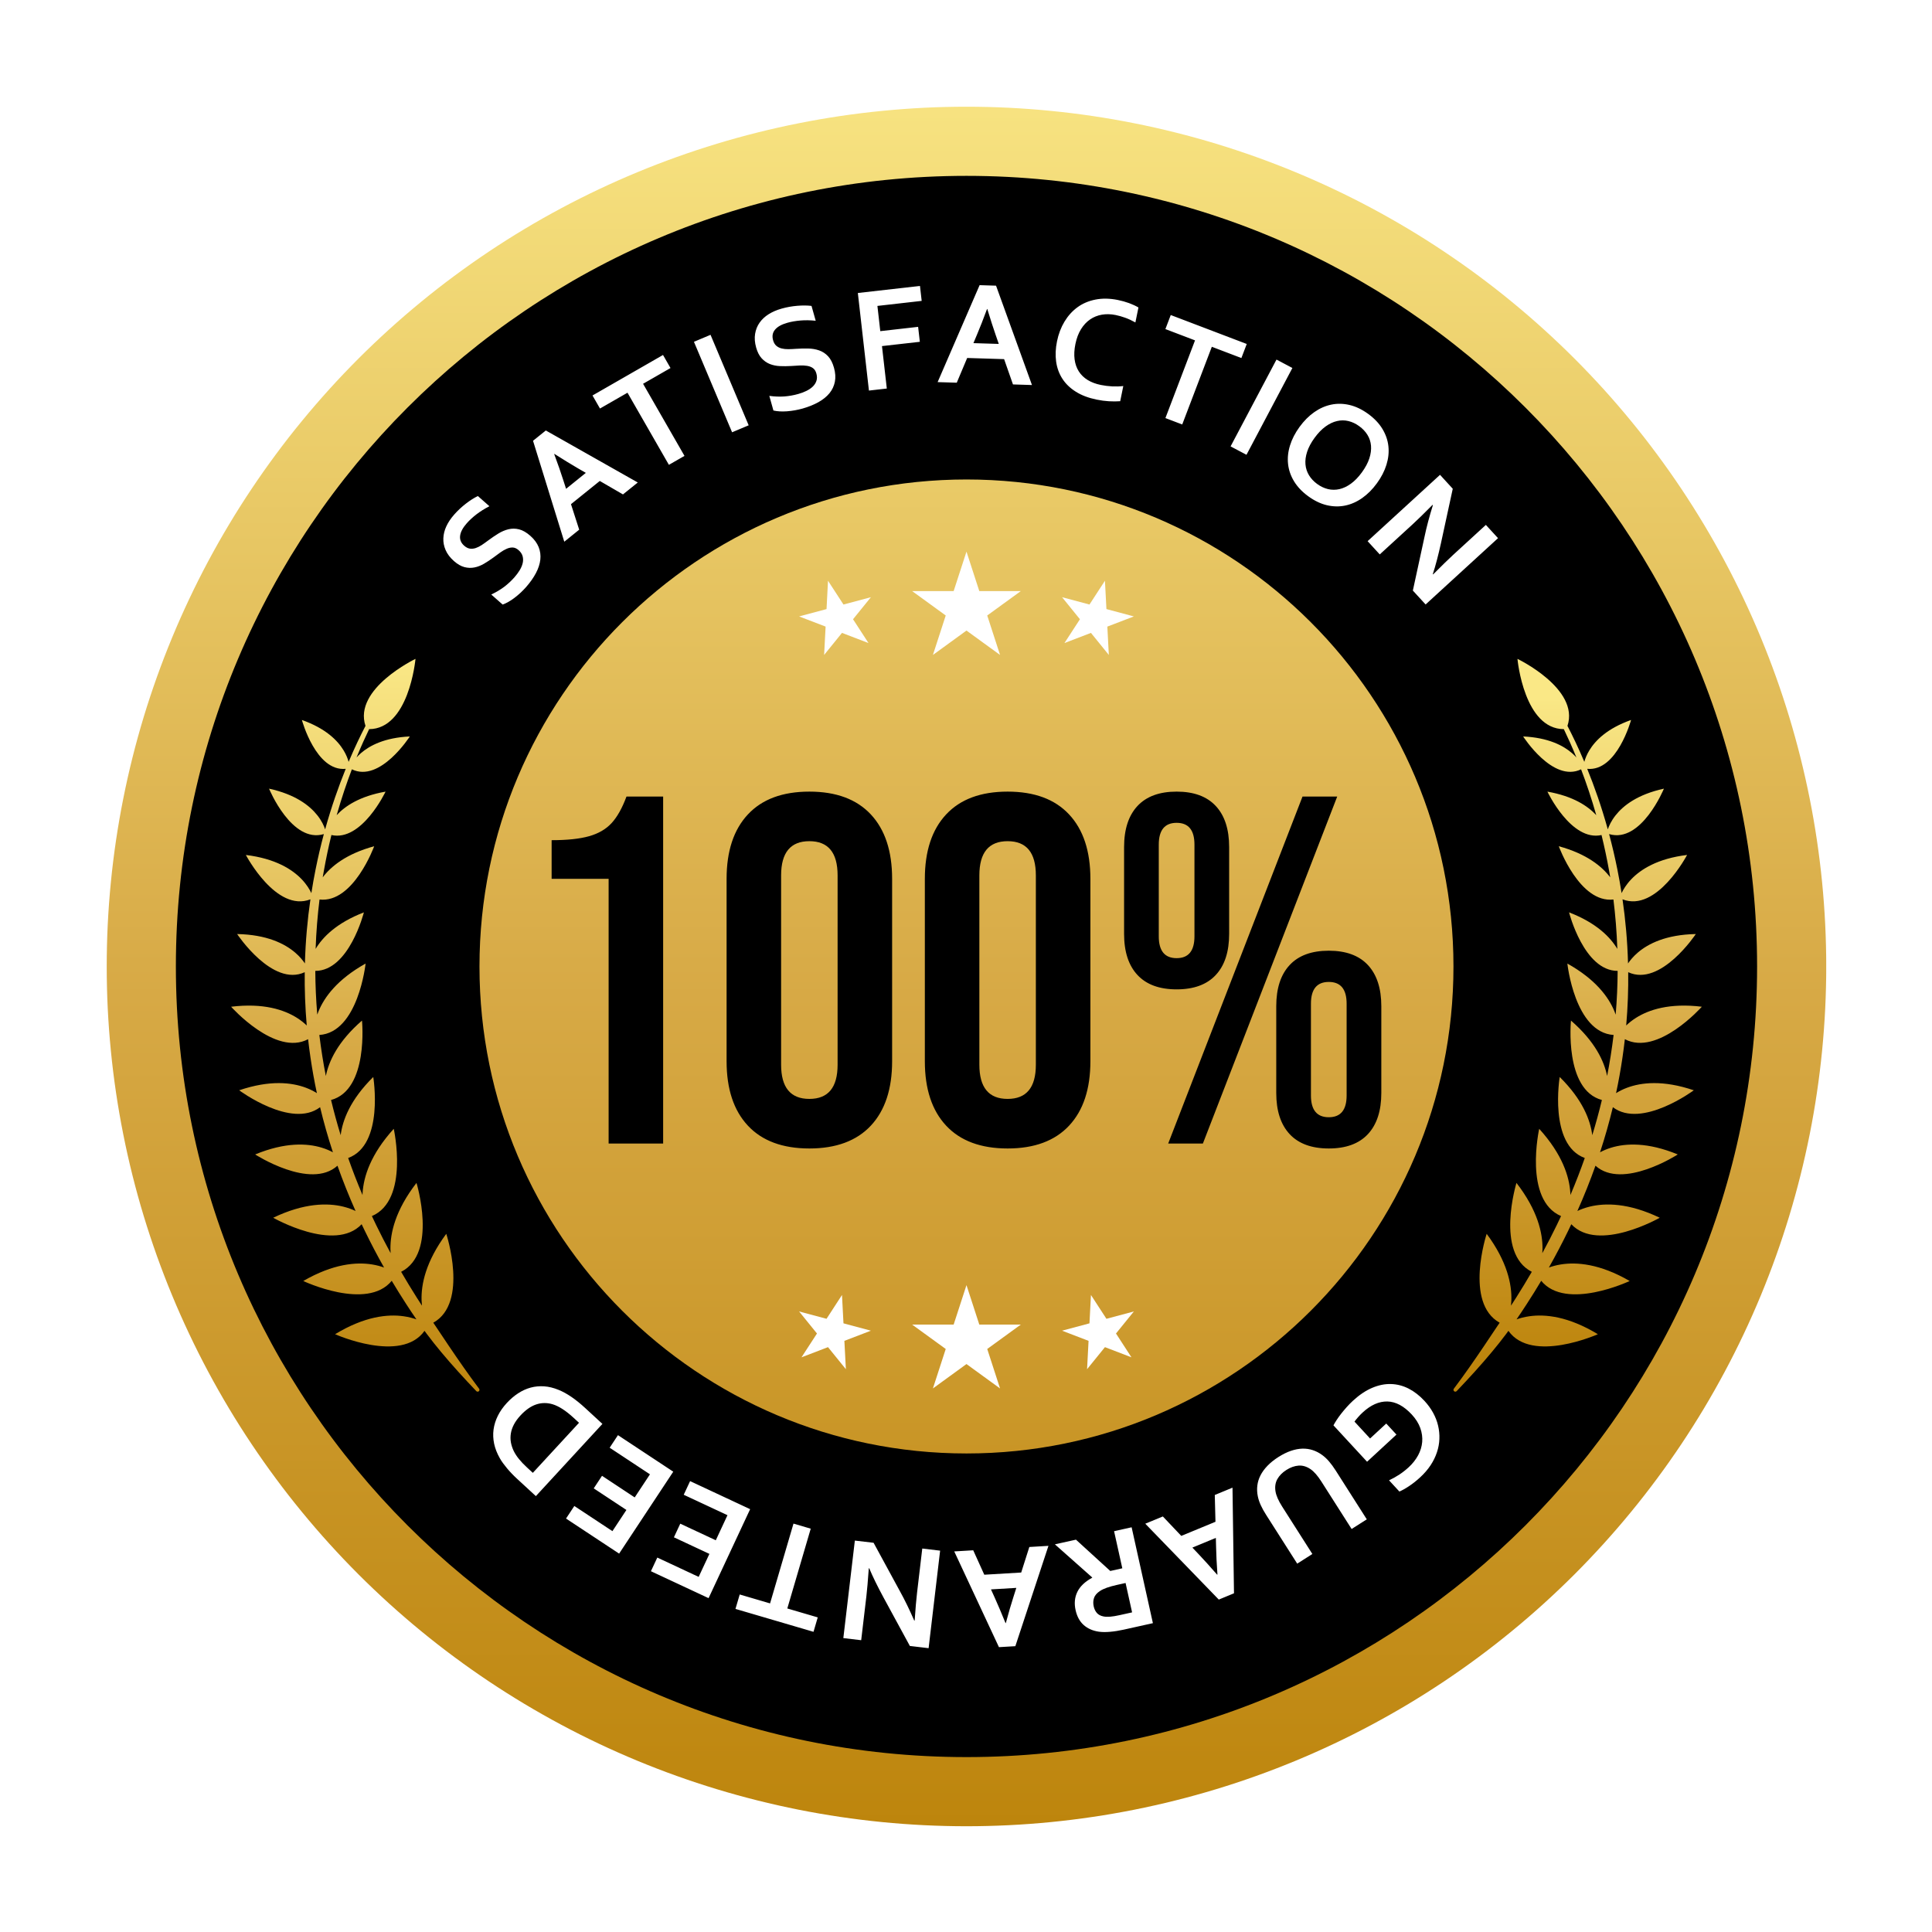
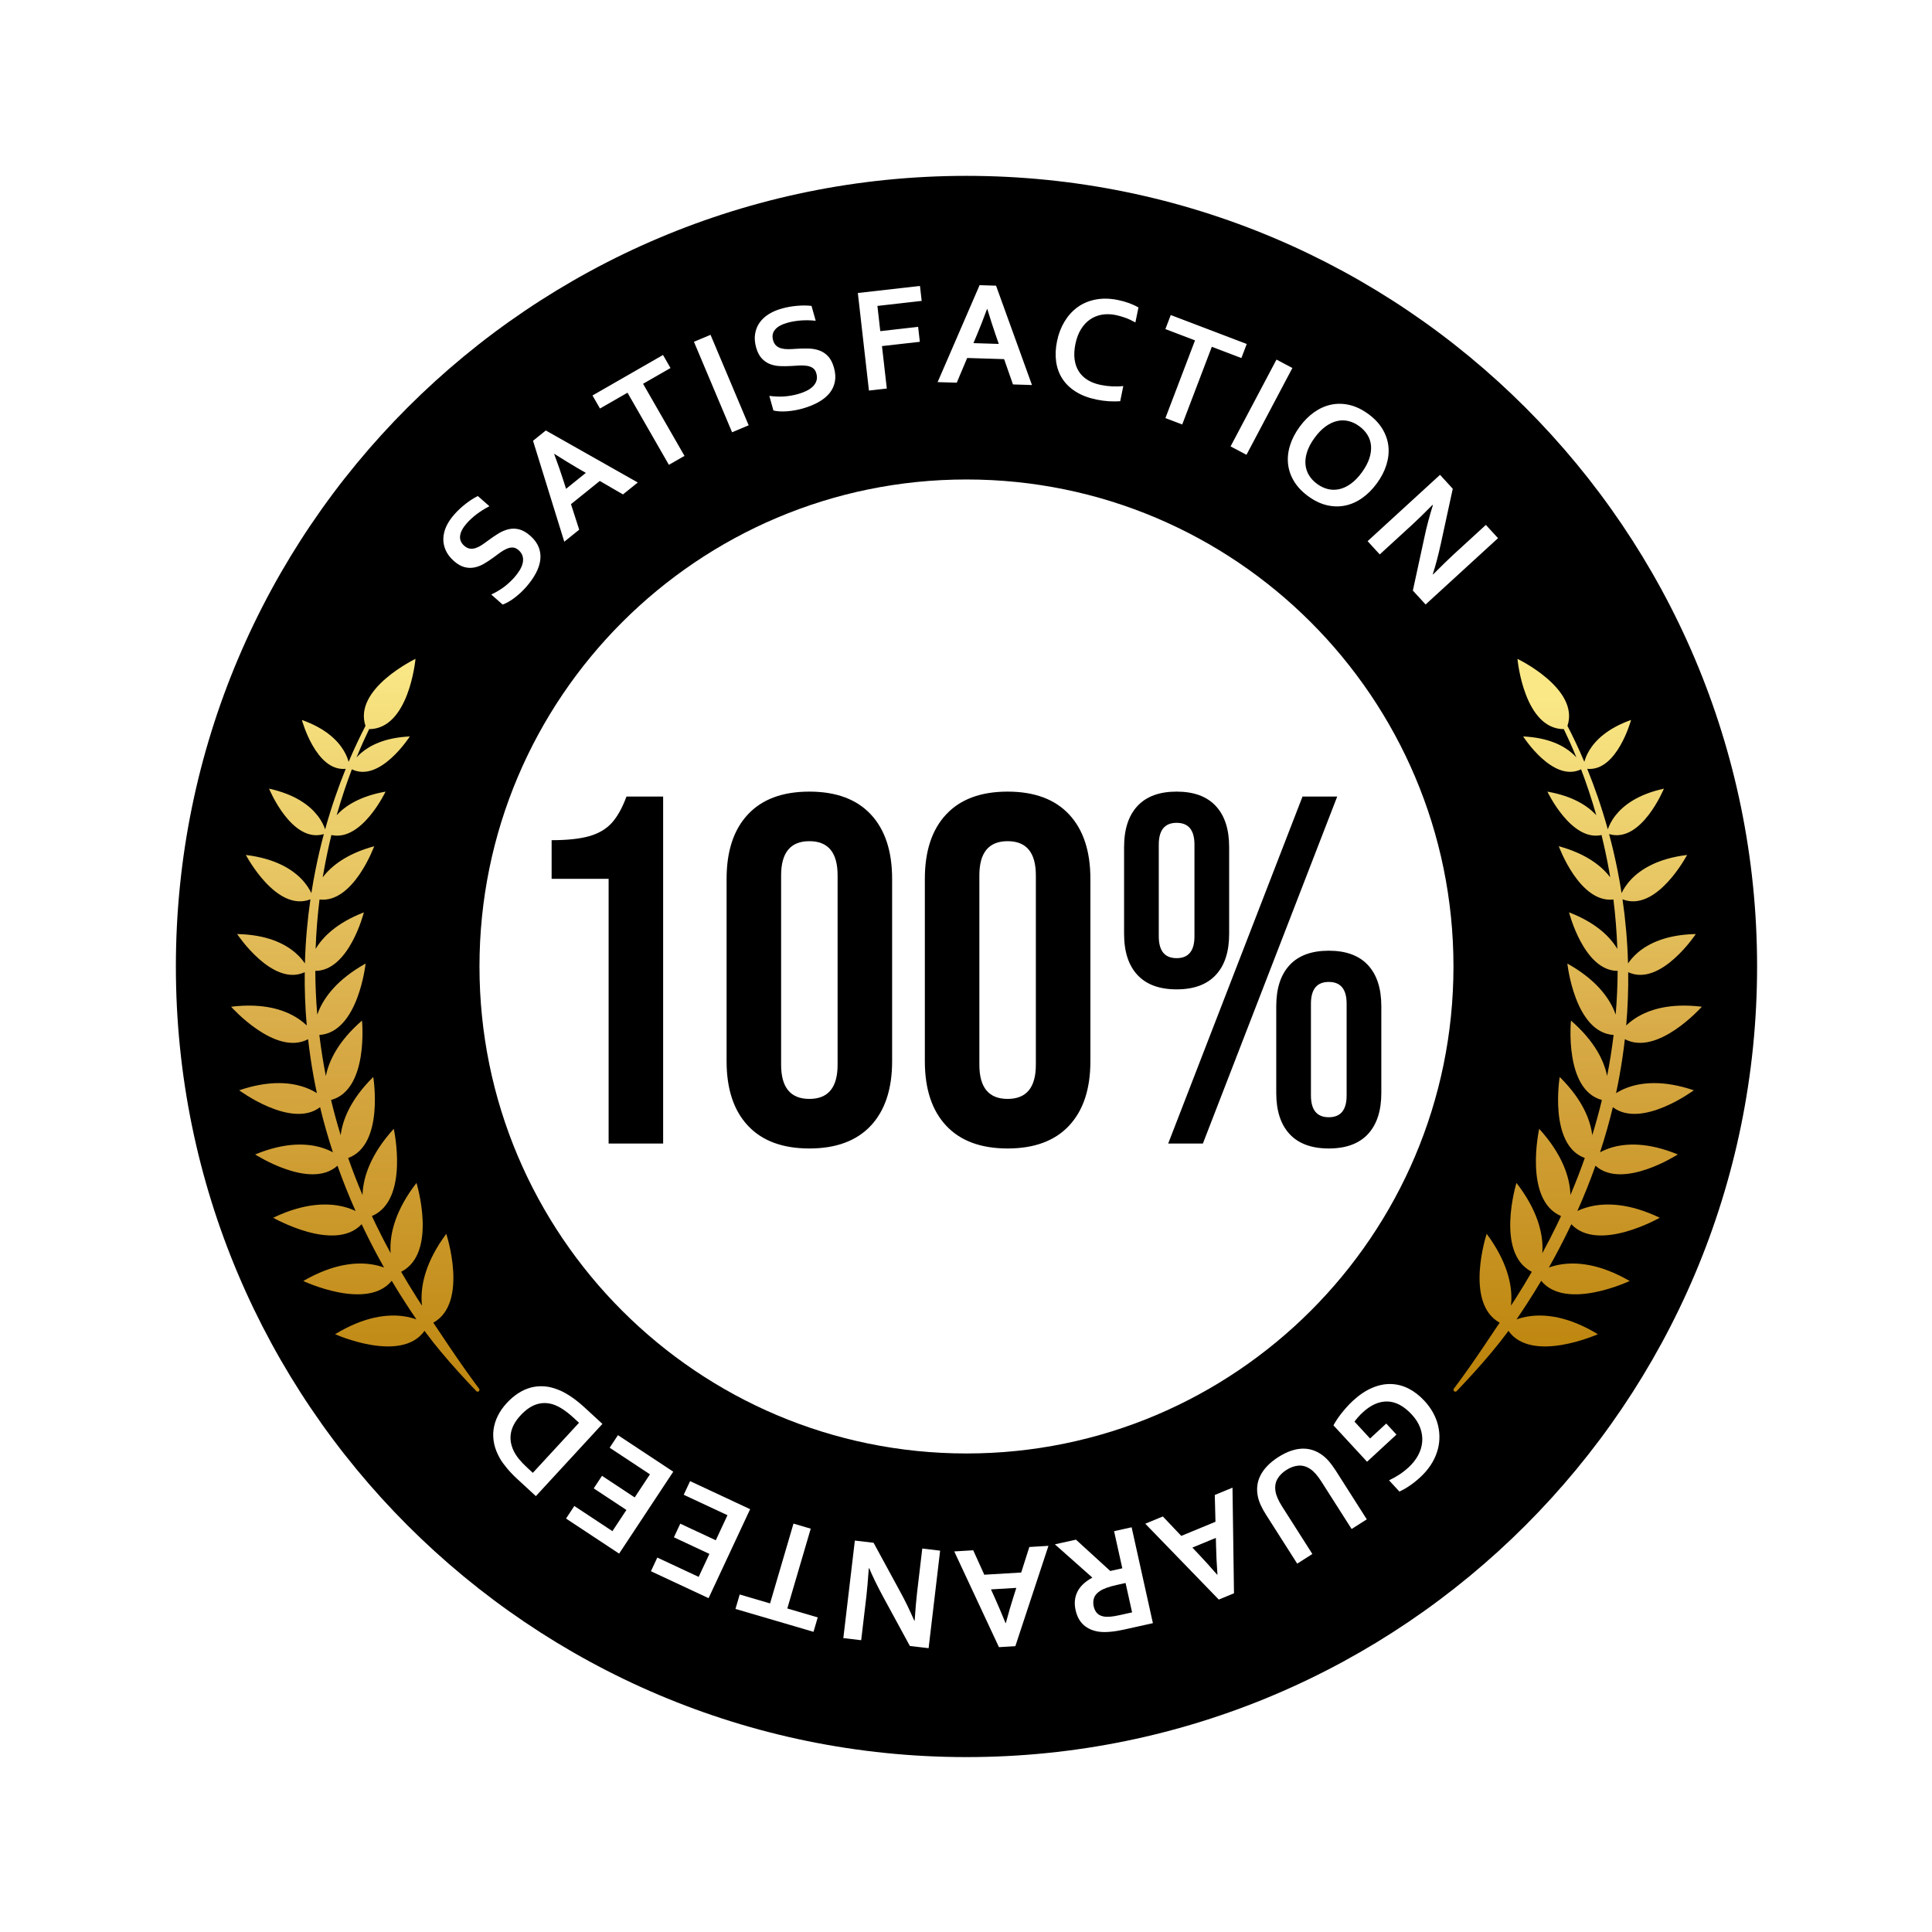
<svg xmlns="http://www.w3.org/2000/svg" version="1.0" preserveAspectRatio="xMidYMid meet" height="500" viewBox="0 0 375 375" zoomAndPan="magnify" width="500">
  <defs>
    <clipPath id="ea9d3730f3">
      <path clip-rule="nonzero" d="M 20.715 20.715 L 354.465 20.715 L 354.465 354.465 L 20.715 354.465 Z M 20.715 20.715" />
    </clipPath>
    <clipPath id="1fdd0ef7d9">
      <path clip-rule="nonzero" d="M 354.473 187.594 C 354.473 190.324 354.402 193.055 354.27 195.781 C 354.137 198.508 353.934 201.23 353.668 203.949 C 353.398 206.668 353.066 209.379 352.664 212.078 C 352.266 214.781 351.797 217.469 351.266 220.148 C 350.73 222.828 350.133 225.492 349.469 228.141 C 348.805 230.789 348.078 233.422 347.285 236.035 C 346.492 238.648 345.637 241.242 344.715 243.812 C 343.797 246.383 342.812 248.93 341.77 251.453 C 340.723 253.977 339.617 256.473 338.449 258.941 C 337.281 261.41 336.055 263.852 334.766 266.258 C 333.48 268.668 332.133 271.043 330.73 273.387 C 329.324 275.727 327.863 278.035 326.348 280.305 C 324.828 282.574 323.258 284.809 321.629 287 C 320.004 289.195 318.324 291.348 316.59 293.457 C 314.859 295.57 313.074 297.637 311.242 299.66 C 309.406 301.684 307.523 303.66 305.594 305.594 C 303.66 307.523 301.684 309.406 299.66 311.242 C 297.637 313.074 295.57 314.859 293.457 316.59 C 291.348 318.324 289.195 320.004 287 321.629 C 284.809 323.258 282.574 324.828 280.305 326.348 C 278.035 327.863 275.727 329.324 273.387 330.73 C 271.043 332.133 268.668 333.477 266.258 334.766 C 263.852 336.055 261.41 337.281 258.941 338.449 C 256.473 339.617 253.977 340.723 251.453 341.77 C 248.93 342.812 246.383 343.797 243.812 344.715 C 241.242 345.637 238.648 346.492 236.035 347.285 C 233.422 348.078 230.789 348.805 228.141 349.469 C 225.492 350.133 222.828 350.73 220.148 351.266 C 217.469 351.797 214.781 352.266 212.078 352.664 C 209.379 353.066 206.668 353.398 203.949 353.668 C 201.23 353.934 198.508 354.137 195.781 354.27 C 193.055 354.402 190.324 354.473 187.594 354.473 C 184.863 354.473 182.133 354.402 179.402 354.27 C 176.676 354.137 173.953 353.934 171.234 353.668 C 168.52 353.398 165.809 353.066 163.105 352.664 C 160.406 352.266 157.715 351.797 155.035 351.266 C 152.359 350.73 149.695 350.133 147.043 349.469 C 144.395 348.805 141.766 348.078 139.148 347.285 C 136.535 346.492 133.945 345.637 131.371 344.715 C 128.801 343.797 126.254 342.812 123.73 341.77 C 121.207 340.723 118.711 339.617 116.242 338.449 C 113.773 337.281 111.336 336.055 108.926 334.766 C 106.52 333.477 104.141 332.133 101.801 330.73 C 99.457 329.324 97.152 327.863 94.879 326.348 C 92.609 324.828 90.375 323.258 88.184 321.629 C 85.988 320.004 83.836 318.324 81.727 316.59 C 79.613 314.859 77.547 313.074 75.523 311.242 C 73.5 309.406 71.523 307.523 69.59 305.594 C 67.66 303.66 65.777 301.684 63.945 299.66 C 62.109 297.637 60.328 295.57 58.594 293.457 C 56.859 291.348 55.18 289.195 53.555 287 C 51.93 284.809 50.355 282.574 48.84 280.305 C 47.32 278.035 45.859 275.727 44.457 273.387 C 43.051 271.043 41.707 268.668 40.418 266.258 C 39.133 263.852 37.902 261.41 36.738 258.941 C 35.57 256.473 34.461 253.977 33.418 251.453 C 32.371 248.93 31.391 246.383 30.469 243.812 C 29.551 241.242 28.691 238.648 27.898 236.035 C 27.105 233.422 26.379 230.789 25.715 228.141 C 25.051 225.492 24.453 222.828 23.922 220.148 C 23.387 217.469 22.922 214.781 22.52 212.078 C 22.121 209.379 21.785 206.668 21.52 203.949 C 21.25 201.23 21.051 198.508 20.914 195.781 C 20.781 193.055 20.715 190.324 20.715 187.594 C 20.715 184.863 20.781 182.133 20.914 179.402 C 21.051 176.676 21.25 173.953 21.52 171.234 C 21.785 168.52 22.121 165.809 22.52 163.105 C 22.922 160.406 23.387 157.715 23.922 155.035 C 24.453 152.359 25.051 149.695 25.715 147.043 C 26.379 144.395 27.105 141.766 27.898 139.148 C 28.691 136.535 29.551 133.945 30.469 131.371 C 31.391 128.801 32.371 126.254 33.418 123.73 C 34.461 121.207 35.57 118.711 36.738 116.242 C 37.902 113.773 39.133 111.336 40.418 108.926 C 41.707 106.52 43.051 104.141 44.457 101.801 C 45.859 99.457 47.32 97.152 48.84 94.879 C 50.355 92.609 51.93 90.375 53.555 88.184 C 55.18 85.988 56.859 83.836 58.594 81.727 C 60.328 79.613 62.109 77.547 63.945 75.523 C 65.777 73.5 67.66 71.523 69.59 69.59 C 71.523 67.66 73.5 65.777 75.523 63.945 C 77.547 62.109 79.613 60.328 81.727 58.594 C 83.836 56.859 85.988 55.18 88.184 53.555 C 90.375 51.93 92.609 50.355 94.879 48.84 C 97.152 47.32 99.457 45.859 101.801 44.457 C 104.141 43.051 106.52 41.707 108.926 40.418 C 111.336 39.133 113.773 37.902 116.242 36.738 C 118.711 35.57 121.207 34.461 123.73 33.418 C 126.254 32.371 128.801 31.391 131.371 30.469 C 133.945 29.551 136.535 28.691 139.148 27.898 C 141.766 27.105 144.395 26.379 147.043 25.715 C 149.695 25.051 152.359 24.453 155.035 23.922 C 157.715 23.387 160.406 22.922 163.105 22.52 C 165.809 22.121 168.52 21.785 171.234 21.52 C 173.953 21.25 176.676 21.051 179.402 20.914 C 182.133 20.781 184.863 20.715 187.594 20.715 C 190.324 20.715 193.055 20.781 195.781 20.914 C 198.508 21.051 201.23 21.25 203.949 21.52 C 206.668 21.785 209.379 22.121 212.078 22.52 C 214.781 22.922 217.469 23.387 220.148 23.922 C 222.828 24.453 225.492 25.051 228.141 25.715 C 230.789 26.379 233.422 27.105 236.035 27.898 C 238.648 28.691 241.242 29.551 243.812 30.469 C 246.383 31.391 248.93 32.371 251.453 33.418 C 253.977 34.461 256.473 35.57 258.941 36.738 C 261.41 37.902 263.852 39.133 266.258 40.418 C 268.668 41.707 271.043 43.051 273.387 44.457 C 275.727 45.859 278.035 47.32 280.305 48.84 C 282.574 50.355 284.809 51.93 287 53.555 C 289.195 55.18 291.348 56.859 293.457 58.594 C 295.57 60.328 297.637 62.109 299.66 63.945 C 301.684 65.777 303.66 67.66 305.594 69.59 C 307.523 71.523 309.406 73.5 311.242 75.523 C 313.074 77.547 314.859 79.613 316.59 81.727 C 318.324 83.836 320.004 85.988 321.629 88.184 C 323.258 90.375 324.828 92.609 326.348 94.879 C 327.863 97.152 329.324 99.457 330.73 101.801 C 332.133 104.141 333.48 106.52 334.766 108.926 C 336.055 111.336 337.281 113.773 338.449 116.242 C 339.617 118.711 340.723 121.207 341.77 123.73 C 342.812 126.254 343.797 128.801 344.715 131.371 C 345.637 133.945 346.492 136.535 347.285 139.148 C 348.078 141.766 348.805 144.395 349.469 147.043 C 350.133 149.695 350.73 152.359 351.266 155.035 C 351.797 157.715 352.266 160.406 352.664 163.105 C 353.066 165.809 353.398 168.52 353.668 171.234 C 353.934 173.953 354.137 176.676 354.27 179.402 C 354.402 182.133 354.473 184.863 354.473 187.594 Z M 354.473 187.594" />
    </clipPath>
    <linearGradient id="009501992e" y2="0" gradientUnits="userSpaceOnUse" x2="0.975" y1="0" gradientTransform="matrix(0, 357.478, -357.478, 0, 158.961, 5.99)" x1="0.041">
      <stop offset="0" stop-color="rgb(96.951%, 89.021%, 50.529%)" stop-opacity="1" />
      <stop offset="0.008" stop-color="rgb(96.855%, 88.847%, 50.351%)" stop-opacity="1" />
      <stop offset="0.016" stop-color="rgb(96.663%, 88.501%, 49.994%)" stop-opacity="1" />
      <stop offset="0.023" stop-color="rgb(96.471%, 88.155%, 49.635%)" stop-opacity="1" />
      <stop offset="0.031" stop-color="rgb(96.277%, 87.808%, 49.278%)" stop-opacity="1" />
      <stop offset="0.039" stop-color="rgb(96.085%, 87.462%, 48.921%)" stop-opacity="1" />
      <stop offset="0.047" stop-color="rgb(95.892%, 87.115%, 48.564%)" stop-opacity="1" />
      <stop offset="0.055" stop-color="rgb(95.7%, 86.769%, 48.206%)" stop-opacity="1" />
      <stop offset="0.062" stop-color="rgb(95.508%, 86.421%, 47.849%)" stop-opacity="1" />
      <stop offset="0.07" stop-color="rgb(95.314%, 86.075%, 47.491%)" stop-opacity="1" />
      <stop offset="0.078" stop-color="rgb(95.122%, 85.728%, 47.133%)" stop-opacity="1" />
      <stop offset="0.086" stop-color="rgb(94.93%, 85.382%, 46.776%)" stop-opacity="1" />
      <stop offset="0.094" stop-color="rgb(94.737%, 85.036%, 46.419%)" stop-opacity="1" />
      <stop offset="0.102" stop-color="rgb(94.543%, 84.689%, 46.06%)" stop-opacity="1" />
      <stop offset="0.109" stop-color="rgb(94.351%, 84.341%, 45.703%)" stop-opacity="1" />
      <stop offset="0.117" stop-color="rgb(94.159%, 83.995%, 45.346%)" stop-opacity="1" />
      <stop offset="0.125" stop-color="rgb(93.967%, 83.649%, 44.987%)" stop-opacity="1" />
      <stop offset="0.133" stop-color="rgb(93.774%, 83.302%, 44.63%)" stop-opacity="1" />
      <stop offset="0.141" stop-color="rgb(93.581%, 82.956%, 44.273%)" stop-opacity="1" />
      <stop offset="0.148" stop-color="rgb(93.388%, 82.61%, 43.915%)" stop-opacity="1" />
      <stop offset="0.156" stop-color="rgb(93.196%, 82.263%, 43.558%)" stop-opacity="1" />
      <stop offset="0.164" stop-color="rgb(93.004%, 81.915%, 43.201%)" stop-opacity="1" />
      <stop offset="0.172" stop-color="rgb(92.812%, 81.569%, 42.842%)" stop-opacity="1" />
      <stop offset="0.18" stop-color="rgb(92.618%, 81.223%, 42.485%)" stop-opacity="1" />
      <stop offset="0.188" stop-color="rgb(92.426%, 80.876%, 42.128%)" stop-opacity="1" />
      <stop offset="0.195" stop-color="rgb(92.233%, 80.53%, 41.769%)" stop-opacity="1" />
      <stop offset="0.203" stop-color="rgb(92.041%, 80.183%, 41.412%)" stop-opacity="1" />
      <stop offset="0.211" stop-color="rgb(91.847%, 79.837%, 41.055%)" stop-opacity="1" />
      <stop offset="0.219" stop-color="rgb(91.655%, 79.489%, 40.698%)" stop-opacity="1" />
      <stop offset="0.227" stop-color="rgb(91.463%, 79.143%, 40.34%)" stop-opacity="1" />
      <stop offset="0.234" stop-color="rgb(91.27%, 78.796%, 39.983%)" stop-opacity="1" />
      <stop offset="0.242" stop-color="rgb(91.078%, 78.45%, 39.626%)" stop-opacity="1" />
      <stop offset="0.25" stop-color="rgb(90.884%, 78.104%, 39.267%)" stop-opacity="1" />
      <stop offset="0.258" stop-color="rgb(90.692%, 77.757%, 38.91%)" stop-opacity="1" />
      <stop offset="0.266" stop-color="rgb(90.5%, 77.409%, 38.553%)" stop-opacity="1" />
      <stop offset="0.273" stop-color="rgb(90.308%, 77.063%, 38.194%)" stop-opacity="1" />
      <stop offset="0.281" stop-color="rgb(90.115%, 76.717%, 37.837%)" stop-opacity="1" />
      <stop offset="0.289" stop-color="rgb(89.922%, 76.37%, 37.48%)" stop-opacity="1" />
      <stop offset="0.297" stop-color="rgb(89.729%, 76.024%, 37.122%)" stop-opacity="1" />
      <stop offset="0.305" stop-color="rgb(89.537%, 75.677%, 36.765%)" stop-opacity="1" />
      <stop offset="0.312" stop-color="rgb(89.345%, 75.331%, 36.407%)" stop-opacity="1" />
      <stop offset="0.32" stop-color="rgb(89.151%, 74.983%, 36.049%)" stop-opacity="1" />
      <stop offset="0.328" stop-color="rgb(88.959%, 74.637%, 35.692%)" stop-opacity="1" />
      <stop offset="0.336" stop-color="rgb(88.766%, 74.29%, 35.335%)" stop-opacity="1" />
      <stop offset="0.344" stop-color="rgb(88.574%, 73.944%, 34.976%)" stop-opacity="1" />
      <stop offset="0.352" stop-color="rgb(88.382%, 73.598%, 34.619%)" stop-opacity="1" />
      <stop offset="0.359" stop-color="rgb(88.188%, 73.251%, 34.262%)" stop-opacity="1" />
      <stop offset="0.367" stop-color="rgb(87.996%, 72.905%, 33.904%)" stop-opacity="1" />
      <stop offset="0.375" stop-color="rgb(87.804%, 72.557%, 33.546%)" stop-opacity="1" />
      <stop offset="0.383" stop-color="rgb(87.611%, 72.211%, 33.189%)" stop-opacity="1" />
      <stop offset="0.391" stop-color="rgb(87.419%, 71.864%, 32.831%)" stop-opacity="1" />
      <stop offset="0.398" stop-color="rgb(87.225%, 71.518%, 32.474%)" stop-opacity="1" />
      <stop offset="0.406" stop-color="rgb(87.033%, 71.172%, 32.117%)" stop-opacity="1" />
      <stop offset="0.414" stop-color="rgb(86.841%, 70.825%, 31.76%)" stop-opacity="1" />
      <stop offset="0.422" stop-color="rgb(86.649%, 70.479%, 31.401%)" stop-opacity="1" />
      <stop offset="0.43" stop-color="rgb(86.455%, 70.131%, 31.044%)" stop-opacity="1" />
      <stop offset="0.438" stop-color="rgb(86.263%, 69.785%, 30.687%)" stop-opacity="1" />
      <stop offset="0.445" stop-color="rgb(86.07%, 69.438%, 30.328%)" stop-opacity="1" />
      <stop offset="0.453" stop-color="rgb(85.878%, 69.092%, 29.971%)" stop-opacity="1" />
      <stop offset="0.461" stop-color="rgb(85.686%, 68.745%, 29.614%)" stop-opacity="1" />
      <stop offset="0.469" stop-color="rgb(85.492%, 68.399%, 29.256%)" stop-opacity="1" />
      <stop offset="0.477" stop-color="rgb(85.3%, 68.051%, 28.899%)" stop-opacity="1" />
      <stop offset="0.484" stop-color="rgb(85.107%, 67.705%, 28.542%)" stop-opacity="1" />
      <stop offset="0.492" stop-color="rgb(84.915%, 67.358%, 28.183%)" stop-opacity="1" />
      <stop offset="0.5" stop-color="rgb(84.723%, 67.012%, 27.826%)" stop-opacity="1" />
      <stop offset="0.508" stop-color="rgb(84.529%, 66.666%, 27.469%)" stop-opacity="1" />
      <stop offset="0.516" stop-color="rgb(84.341%, 66.339%, 27.11%)" stop-opacity="1" />
      <stop offset="0.523" stop-color="rgb(84.166%, 66.071%, 26.749%)" stop-opacity="1" />
      <stop offset="0.531" stop-color="rgb(84%, 65.839%, 26.385%)" stop-opacity="1" />
      <stop offset="0.539" stop-color="rgb(83.832%, 65.605%, 26.021%)" stop-opacity="1" />
      <stop offset="0.547" stop-color="rgb(83.665%, 65.373%, 25.658%)" stop-opacity="1" />
      <stop offset="0.555" stop-color="rgb(83.499%, 65.141%, 25.294%)" stop-opacity="1" />
      <stop offset="0.562" stop-color="rgb(83.331%, 64.909%, 24.931%)" stop-opacity="1" />
      <stop offset="0.57" stop-color="rgb(83.165%, 64.676%, 24.567%)" stop-opacity="1" />
      <stop offset="0.578" stop-color="rgb(82.999%, 64.444%, 24.203%)" stop-opacity="1" />
      <stop offset="0.586" stop-color="rgb(82.831%, 64.212%, 23.84%)" stop-opacity="1" />
      <stop offset="0.594" stop-color="rgb(82.664%, 63.979%, 23.477%)" stop-opacity="1" />
      <stop offset="0.602" stop-color="rgb(82.498%, 63.747%, 23.114%)" stop-opacity="1" />
      <stop offset="0.609" stop-color="rgb(82.33%, 63.515%, 22.749%)" stop-opacity="1" />
      <stop offset="0.617" stop-color="rgb(82.164%, 63.283%, 22.386%)" stop-opacity="1" />
      <stop offset="0.625" stop-color="rgb(81.998%, 63.049%, 22.023%)" stop-opacity="1" />
      <stop offset="0.633" stop-color="rgb(81.83%, 62.817%, 21.66%)" stop-opacity="1" />
      <stop offset="0.641" stop-color="rgb(81.664%, 62.585%, 21.297%)" stop-opacity="1" />
      <stop offset="0.648" stop-color="rgb(81.497%, 62.354%, 20.932%)" stop-opacity="1" />
      <stop offset="0.656" stop-color="rgb(81.329%, 62.12%, 20.569%)" stop-opacity="1" />
      <stop offset="0.664" stop-color="rgb(81.163%, 61.888%, 20.206%)" stop-opacity="1" />
      <stop offset="0.672" stop-color="rgb(80.997%, 61.656%, 19.843%)" stop-opacity="1" />
      <stop offset="0.68" stop-color="rgb(80.829%, 61.424%, 19.479%)" stop-opacity="1" />
      <stop offset="0.688" stop-color="rgb(80.663%, 61.191%, 19.115%)" stop-opacity="1" />
      <stop offset="0.695" stop-color="rgb(80.495%, 60.959%, 18.752%)" stop-opacity="1" />
      <stop offset="0.703" stop-color="rgb(80.328%, 60.727%, 18.388%)" stop-opacity="1" />
      <stop offset="0.711" stop-color="rgb(80.162%, 60.493%, 18.025%)" stop-opacity="1" />
      <stop offset="0.719" stop-color="rgb(79.994%, 60.262%, 17.661%)" stop-opacity="1" />
      <stop offset="0.727" stop-color="rgb(79.828%, 60.03%, 17.297%)" stop-opacity="1" />
      <stop offset="0.734" stop-color="rgb(79.662%, 59.798%, 16.934%)" stop-opacity="1" />
      <stop offset="0.742" stop-color="rgb(79.494%, 59.564%, 16.571%)" stop-opacity="1" />
      <stop offset="0.75" stop-color="rgb(79.327%, 59.332%, 16.208%)" stop-opacity="1" />
      <stop offset="0.758" stop-color="rgb(79.161%, 59.1%, 15.843%)" stop-opacity="1" />
      <stop offset="0.766" stop-color="rgb(78.993%, 58.868%, 15.48%)" stop-opacity="1" />
      <stop offset="0.773" stop-color="rgb(78.827%, 58.635%, 15.117%)" stop-opacity="1" />
      <stop offset="0.781" stop-color="rgb(78.661%, 58.403%, 14.754%)" stop-opacity="1" />
      <stop offset="0.789" stop-color="rgb(78.493%, 58.171%, 14.391%)" stop-opacity="1" />
      <stop offset="0.797" stop-color="rgb(78.326%, 57.939%, 14.026%)" stop-opacity="1" />
      <stop offset="0.805" stop-color="rgb(78.16%, 57.706%, 13.663%)" stop-opacity="1" />
      <stop offset="0.812" stop-color="rgb(77.992%, 57.474%, 13.3%)" stop-opacity="1" />
      <stop offset="0.82" stop-color="rgb(77.826%, 57.242%, 12.936%)" stop-opacity="1" />
      <stop offset="0.828" stop-color="rgb(77.66%, 57.008%, 12.573%)" stop-opacity="1" />
      <stop offset="0.836" stop-color="rgb(77.492%, 56.776%, 12.209%)" stop-opacity="1" />
      <stop offset="0.844" stop-color="rgb(77.325%, 56.544%, 11.845%)" stop-opacity="1" />
      <stop offset="0.852" stop-color="rgb(77.159%, 56.313%, 11.482%)" stop-opacity="1" />
      <stop offset="0.859" stop-color="rgb(76.991%, 56.079%, 11.119%)" stop-opacity="1" />
      <stop offset="0.867" stop-color="rgb(76.825%, 55.847%, 10.754%)" stop-opacity="1" />
      <stop offset="0.875" stop-color="rgb(76.659%, 55.615%, 10.391%)" stop-opacity="1" />
      <stop offset="0.883" stop-color="rgb(76.491%, 55.383%, 10.028%)" stop-opacity="1" />
      <stop offset="0.891" stop-color="rgb(76.324%, 55.15%, 9.665%)" stop-opacity="1" />
      <stop offset="0.898" stop-color="rgb(76.157%, 54.918%, 9.302%)" stop-opacity="1" />
      <stop offset="0.906" stop-color="rgb(75.99%, 54.686%, 8.937%)" stop-opacity="1" />
      <stop offset="0.914" stop-color="rgb(75.824%, 54.453%, 8.574%)" stop-opacity="1" />
      <stop offset="0.922" stop-color="rgb(75.656%, 54.221%, 8.211%)" stop-opacity="1" />
      <stop offset="0.93" stop-color="rgb(75.49%, 53.989%, 7.848%)" stop-opacity="1" />
      <stop offset="0.938" stop-color="rgb(75.323%, 53.757%, 7.484%)" stop-opacity="1" />
      <stop offset="0.945" stop-color="rgb(75.156%, 53.523%, 7.12%)" stop-opacity="1" />
      <stop offset="0.953" stop-color="rgb(74.989%, 53.291%, 6.757%)" stop-opacity="1" />
      <stop offset="0.961" stop-color="rgb(74.823%, 53.059%, 6.393%)" stop-opacity="1" />
      <stop offset="0.969" stop-color="rgb(74.655%, 52.827%, 6.03%)" stop-opacity="1" />
      <stop offset="0.977" stop-color="rgb(74.489%, 52.594%, 5.667%)" stop-opacity="1" />
      <stop offset="0.984" stop-color="rgb(74.323%, 52.362%, 5.302%)" stop-opacity="1" />
      <stop offset="0.992" stop-color="rgb(74.155%, 52.13%, 4.939%)" stop-opacity="1" />
      <stop offset="1" stop-color="rgb(73.988%, 51.898%, 4.576%)" stop-opacity="1" />
    </linearGradient>
    <clipPath id="c1797404b7">
      <path clip-rule="nonzero" d="M 44 127 L 94 127 L 94 271 L 44 271 Z M 44 127" />
    </clipPath>
    <clipPath id="141f3a70c1">
      <path clip-rule="evenodd" d="M 70.941 140.895 C 68.539 133.684 80.648 127.887 80.648 127.887 C 80.648 127.887 80.328 131.422 78.988 134.891 C 77.695 138.23 75.457 141.508 71.645 141.527 C 70.891 143.094 70.059 144.93 69.203 147.023 C 69.445 146.754 69.723 146.477 70.043 146.195 C 71.738 144.715 74.652 143.176 79.543 142.945 C 79.543 142.945 73.77 151.988 68.297 149.324 C 67.293 151.965 66.281 154.945 65.348 158.223 C 66.969 156.465 69.832 154.531 74.836 153.656 C 74.836 153.656 70.223 163.402 64.328 162.078 C 63.781 164.305 63.281 166.648 62.848 169.098 C 62.777 169.492 62.707 169.891 62.641 170.289 C 64.234 168.184 67.184 165.738 72.629 164.254 C 72.629 164.254 68.59 175.355 62.02 174.594 C 61.641 177.652 61.375 180.852 61.262 184.18 C 62.621 181.91 65.309 179.145 70.629 177.09 C 70.629 177.09 67.762 188.453 61.199 188.449 C 61.215 191.207 61.336 194.039 61.582 196.941 C 61.656 196.723 61.742 196.496 61.836 196.27 C 62.945 193.578 65.434 190.113 70.961 187.027 C 70.961 187.027 69.539 200.398 61.984 200.887 C 62.148 202.23 62.336 203.59 62.555 204.961 C 62.758 206.25 62.988 207.547 63.246 208.852 C 63.812 206.008 65.562 202.172 70.262 198.094 C 70.262 198.094 71.602 211.531 64.258 213.508 C 64.797 215.758 65.418 218.035 66.125 220.34 C 66.484 217.457 67.965 213.469 72.449 209.043 C 72.449 209.043 74.625 222.203 67.578 224.766 C 68.41 227.137 69.336 229.531 70.363 231.953 C 70.367 231.801 70.375 231.641 70.387 231.48 C 70.586 228.398 71.918 224.074 76.426 219.102 C 76.426 219.102 79.504 232.918 72.184 236.039 C 72.453 236.613 72.727 237.188 73.004 237.762 C 73.883 239.578 74.824 241.402 75.82 243.238 C 75.801 242.977 75.789 242.703 75.785 242.418 C 75.746 239.332 76.734 234.914 80.84 229.602 C 80.84 229.602 85.016 243.234 77.859 246.859 C 78.82 248.512 79.828 250.176 80.887 251.848 C 81.219 252.375 81.559 252.898 81.902 253.426 C 81.867 253.105 81.84 252.762 81.828 252.398 C 81.727 249.312 82.625 244.879 86.621 239.484 C 86.621 239.484 91.027 252.883 84.102 256.738 C 84.301 257.035 84.504 257.332 84.703 257.629 C 85.5 258.816 86.297 260.02 87.117 261.234 C 88.965 263.965 90.883 266.742 92.98 269.531 C 93.109 269.684 93.09 269.91 92.941 270.039 C 92.789 270.168 92.559 270.148 92.434 269.996 C 90.004 267.449 87.711 264.938 85.586 262.383 C 84.637 261.242 83.727 260.098 82.859 258.938 C 82.703 258.73 82.551 258.523 82.398 258.316 C 77.875 264.719 65.039 258.969 65.039 258.969 C 70.781 255.484 75.277 255.047 78.344 255.484 C 79.316 255.621 80.148 255.848 80.828 256.09 C 80.152 255.109 79.5 254.125 78.863 253.145 C 77.875 251.625 76.934 250.113 76.035 248.602 C 71.23 254.488 58.863 248.641 58.863 248.641 C 64.676 245.277 69.184 244.934 72.234 245.43 C 73.133 245.574 73.902 245.793 74.547 246.027 C 73.184 243.617 71.934 241.219 70.781 238.844 C 70.582 238.434 70.387 238.027 70.195 237.621 C 64.961 243.191 53.027 236.363 53.027 236.363 C 59.086 233.461 63.605 233.473 66.613 234.203 C 67.566 234.438 68.367 234.742 69.016 235.051 C 67.699 232.09 66.531 229.156 65.504 226.262 C 60.25 231.023 49.527 224.078 49.527 224.078 C 55.379 221.664 59.633 221.906 62.426 222.754 C 63.297 223.016 64.027 223.34 64.617 223.66 C 63.645 220.699 62.82 217.777 62.129 214.906 C 56.555 219.156 46.422 211.625 46.422 211.625 C 52.414 209.59 56.645 210.105 59.379 211.129 C 60.23 211.449 60.938 211.82 61.508 212.18 C 61.012 209.855 60.602 207.566 60.27 205.312 C 60.09 204.098 59.938 202.898 59.801 201.707 C 53.453 205.086 44.859 195.406 44.859 195.406 C 51.145 194.637 55.18 196.008 57.645 197.566 C 58.426 198.062 59.051 198.574 59.539 199.047 C 59.23 195.492 59.113 192.039 59.148 188.703 C 52.859 191.621 46.027 181.297 46.027 181.297 C 51.789 181.41 55.254 183.16 57.273 184.883 C 58.168 185.645 58.777 186.398 59.184 187.004 C 59.301 182.641 59.684 178.484 60.254 174.559 C 53.609 177.16 47.723 165.949 47.723 165.949 C 53.445 166.645 56.715 168.738 58.551 170.656 C 59.539 171.688 60.113 172.672 60.434 173.355 C 60.676 171.797 60.949 170.277 61.246 168.797 C 61.727 166.387 62.273 164.082 62.859 161.895 C 56.609 163.766 52.223 153.078 52.223 153.078 C 57.324 154.191 60.098 156.355 61.59 158.242 C 62.457 159.332 62.895 160.332 63.109 160.98 C 64.336 156.562 65.727 152.629 67.105 149.23 C 61.312 149.801 58.598 139.746 58.598 139.746 C 63.211 141.379 65.531 143.719 66.695 145.648 C 67.215 146.5 67.504 147.277 67.668 147.875 C 68.82 145.145 69.949 142.805 70.941 140.895 Z M 70.941 140.895" />
    </clipPath>
    <linearGradient id="8129b6e79a" y2="0" gradientUnits="userSpaceOnUse" x2="0.945" y1="0" gradientTransform="matrix(0, 150.506, -150.506, 0, 80.647, 127.886)" x1="-0">
      <stop offset="0" stop-color="rgb(98.039%, 90.979%, 52.55%)" stop-opacity="1" />
      <stop offset="0.008" stop-color="rgb(97.937%, 90.796%, 52.361%)" stop-opacity="1" />
      <stop offset="0.016" stop-color="rgb(97.734%, 90.431%, 51.984%)" stop-opacity="1" />
      <stop offset="0.023" stop-color="rgb(97.531%, 90.067%, 51.607%)" stop-opacity="1" />
      <stop offset="0.031" stop-color="rgb(97.328%, 89.702%, 51.231%)" stop-opacity="1" />
      <stop offset="0.039" stop-color="rgb(97.125%, 89.336%, 50.854%)" stop-opacity="1" />
      <stop offset="0.047" stop-color="rgb(96.924%, 88.971%, 50.478%)" stop-opacity="1" />
      <stop offset="0.055" stop-color="rgb(96.721%, 88.606%, 50.101%)" stop-opacity="1" />
      <stop offset="0.062" stop-color="rgb(96.518%, 88.242%, 49.725%)" stop-opacity="1" />
      <stop offset="0.07" stop-color="rgb(96.315%, 87.877%, 49.348%)" stop-opacity="1" />
      <stop offset="0.078" stop-color="rgb(96.112%, 87.511%, 48.972%)" stop-opacity="1" />
      <stop offset="0.086" stop-color="rgb(95.909%, 87.146%, 48.595%)" stop-opacity="1" />
      <stop offset="0.094" stop-color="rgb(95.706%, 86.781%, 48.219%)" stop-opacity="1" />
      <stop offset="0.102" stop-color="rgb(95.503%, 86.417%, 47.842%)" stop-opacity="1" />
      <stop offset="0.109" stop-color="rgb(95.3%, 86.052%, 47.466%)" stop-opacity="1" />
      <stop offset="0.117" stop-color="rgb(95.097%, 85.686%, 47.089%)" stop-opacity="1" />
      <stop offset="0.125" stop-color="rgb(94.894%, 85.321%, 46.713%)" stop-opacity="1" />
      <stop offset="0.133" stop-color="rgb(94.691%, 84.956%, 46.336%)" stop-opacity="1" />
      <stop offset="0.141" stop-color="rgb(94.49%, 84.592%, 45.959%)" stop-opacity="1" />
      <stop offset="0.148" stop-color="rgb(94.287%, 84.227%, 45.583%)" stop-opacity="1" />
      <stop offset="0.156" stop-color="rgb(94.084%, 83.861%, 45.207%)" stop-opacity="1" />
      <stop offset="0.164" stop-color="rgb(93.881%, 83.496%, 44.83%)" stop-opacity="1" />
      <stop offset="0.172" stop-color="rgb(93.678%, 83.131%, 44.453%)" stop-opacity="1" />
      <stop offset="0.18" stop-color="rgb(93.475%, 82.767%, 44.077%)" stop-opacity="1" />
      <stop offset="0.188" stop-color="rgb(93.272%, 82.401%, 43.701%)" stop-opacity="1" />
      <stop offset="0.195" stop-color="rgb(93.069%, 82.036%, 43.324%)" stop-opacity="1" />
      <stop offset="0.203" stop-color="rgb(92.867%, 81.671%, 42.947%)" stop-opacity="1" />
      <stop offset="0.211" stop-color="rgb(92.664%, 81.306%, 42.57%)" stop-opacity="1" />
      <stop offset="0.219" stop-color="rgb(92.461%, 80.942%, 42.195%)" stop-opacity="1" />
      <stop offset="0.227" stop-color="rgb(92.259%, 80.576%, 41.818%)" stop-opacity="1" />
      <stop offset="0.234" stop-color="rgb(92.056%, 80.211%, 41.441%)" stop-opacity="1" />
      <stop offset="0.242" stop-color="rgb(91.853%, 79.846%, 41.064%)" stop-opacity="1" />
      <stop offset="0.25" stop-color="rgb(91.65%, 79.482%, 40.689%)" stop-opacity="1" />
      <stop offset="0.258" stop-color="rgb(91.447%, 79.117%, 40.312%)" stop-opacity="1" />
      <stop offset="0.266" stop-color="rgb(91.245%, 78.751%, 39.935%)" stop-opacity="1" />
      <stop offset="0.273" stop-color="rgb(91.042%, 78.386%, 39.558%)" stop-opacity="1" />
      <stop offset="0.281" stop-color="rgb(90.839%, 78.021%, 39.183%)" stop-opacity="1" />
      <stop offset="0.289" stop-color="rgb(90.636%, 77.657%, 38.806%)" stop-opacity="1" />
      <stop offset="0.297" stop-color="rgb(90.433%, 77.292%, 38.429%)" stop-opacity="1" />
      <stop offset="0.305" stop-color="rgb(90.23%, 76.926%, 38.052%)" stop-opacity="1" />
      <stop offset="0.312" stop-color="rgb(90.028%, 76.561%, 37.677%)" stop-opacity="1" />
      <stop offset="0.32" stop-color="rgb(89.825%, 76.196%, 37.3%)" stop-opacity="1" />
      <stop offset="0.328" stop-color="rgb(89.622%, 75.832%, 36.923%)" stop-opacity="1" />
      <stop offset="0.336" stop-color="rgb(89.42%, 75.467%, 36.546%)" stop-opacity="1" />
      <stop offset="0.344" stop-color="rgb(89.217%, 75.101%, 36.171%)" stop-opacity="1" />
      <stop offset="0.352" stop-color="rgb(89.014%, 74.736%, 35.794%)" stop-opacity="1" />
      <stop offset="0.359" stop-color="rgb(88.811%, 74.371%, 35.417%)" stop-opacity="1" />
      <stop offset="0.367" stop-color="rgb(88.608%, 74.007%, 35.04%)" stop-opacity="1" />
      <stop offset="0.375" stop-color="rgb(88.405%, 73.642%, 34.665%)" stop-opacity="1" />
      <stop offset="0.383" stop-color="rgb(88.202%, 73.276%, 34.288%)" stop-opacity="1" />
      <stop offset="0.391" stop-color="rgb(87.999%, 72.911%, 33.911%)" stop-opacity="1" />
      <stop offset="0.398" stop-color="rgb(87.796%, 72.546%, 33.534%)" stop-opacity="1" />
      <stop offset="0.406" stop-color="rgb(87.595%, 72.182%, 33.159%)" stop-opacity="1" />
      <stop offset="0.414" stop-color="rgb(87.392%, 71.817%, 32.782%)" stop-opacity="1" />
      <stop offset="0.422" stop-color="rgb(87.189%, 71.451%, 32.405%)" stop-opacity="1" />
      <stop offset="0.43" stop-color="rgb(86.986%, 71.086%, 32.028%)" stop-opacity="1" />
      <stop offset="0.438" stop-color="rgb(86.783%, 70.721%, 31.651%)" stop-opacity="1" />
      <stop offset="0.445" stop-color="rgb(86.58%, 70.357%, 31.276%)" stop-opacity="1" />
      <stop offset="0.453" stop-color="rgb(86.377%, 69.992%, 30.899%)" stop-opacity="1" />
      <stop offset="0.461" stop-color="rgb(86.174%, 69.626%, 30.522%)" stop-opacity="1" />
      <stop offset="0.469" stop-color="rgb(85.971%, 69.261%, 30.145%)" stop-opacity="1" />
      <stop offset="0.477" stop-color="rgb(85.768%, 68.896%, 29.77%)" stop-opacity="1" />
      <stop offset="0.484" stop-color="rgb(85.565%, 68.532%, 29.393%)" stop-opacity="1" />
      <stop offset="0.492" stop-color="rgb(85.364%, 68.167%, 29.016%)" stop-opacity="1" />
      <stop offset="0.5" stop-color="rgb(85.161%, 67.801%, 28.639%)" stop-opacity="1" />
      <stop offset="0.508" stop-color="rgb(84.958%, 67.436%, 28.264%)" stop-opacity="1" />
      <stop offset="0.516" stop-color="rgb(84.755%, 67.072%, 27.887%)" stop-opacity="1" />
      <stop offset="0.523" stop-color="rgb(84.552%, 66.707%, 27.51%)" stop-opacity="1" />
      <stop offset="0.531" stop-color="rgb(84.355%, 66.364%, 27.138%)" stop-opacity="1" />
      <stop offset="0.539" stop-color="rgb(84.18%, 66.089%, 26.776%)" stop-opacity="1" />
      <stop offset="0.547" stop-color="rgb(84.016%, 65.863%, 26.422%)" stop-opacity="1" />
      <stop offset="0.555" stop-color="rgb(83.855%, 65.637%, 26.07%)" stop-opacity="1" />
      <stop offset="0.562" stop-color="rgb(83.693%, 65.411%, 25.716%)" stop-opacity="1" />
      <stop offset="0.57" stop-color="rgb(83.531%, 65.186%, 25.363%)" stop-opacity="1" />
      <stop offset="0.578" stop-color="rgb(83.368%, 64.96%, 25.009%)" stop-opacity="1" />
      <stop offset="0.586" stop-color="rgb(83.206%, 64.734%, 24.657%)" stop-opacity="1" />
      <stop offset="0.594" stop-color="rgb(83.044%, 64.508%, 24.303%)" stop-opacity="1" />
      <stop offset="0.602" stop-color="rgb(82.881%, 64.282%, 23.95%)" stop-opacity="1" />
      <stop offset="0.609" stop-color="rgb(82.719%, 64.056%, 23.596%)" stop-opacity="1" />
      <stop offset="0.617" stop-color="rgb(82.558%, 63.831%, 23.242%)" stop-opacity="1" />
      <stop offset="0.625" stop-color="rgb(82.394%, 63.605%, 22.89%)" stop-opacity="1" />
      <stop offset="0.633" stop-color="rgb(82.233%, 63.379%, 22.536%)" stop-opacity="1" />
      <stop offset="0.641" stop-color="rgb(82.071%, 63.153%, 22.183%)" stop-opacity="1" />
      <stop offset="0.648" stop-color="rgb(81.909%, 62.927%, 21.829%)" stop-opacity="1" />
      <stop offset="0.656" stop-color="rgb(81.746%, 62.701%, 21.477%)" stop-opacity="1" />
      <stop offset="0.664" stop-color="rgb(81.584%, 62.476%, 21.123%)" stop-opacity="1" />
      <stop offset="0.672" stop-color="rgb(81.422%, 62.25%, 20.77%)" stop-opacity="1" />
      <stop offset="0.68" stop-color="rgb(81.259%, 62.024%, 20.416%)" stop-opacity="1" />
      <stop offset="0.688" stop-color="rgb(81.097%, 61.798%, 20.062%)" stop-opacity="1" />
      <stop offset="0.695" stop-color="rgb(80.936%, 61.571%, 19.71%)" stop-opacity="1" />
      <stop offset="0.703" stop-color="rgb(80.774%, 61.345%, 19.356%)" stop-opacity="1" />
      <stop offset="0.711" stop-color="rgb(80.611%, 61.119%, 19.003%)" stop-opacity="1" />
      <stop offset="0.719" stop-color="rgb(80.449%, 60.893%, 18.649%)" stop-opacity="1" />
      <stop offset="0.727" stop-color="rgb(80.287%, 60.667%, 18.297%)" stop-opacity="1" />
      <stop offset="0.734" stop-color="rgb(80.124%, 60.442%, 17.943%)" stop-opacity="1" />
      <stop offset="0.742" stop-color="rgb(79.962%, 60.216%, 17.59%)" stop-opacity="1" />
      <stop offset="0.75" stop-color="rgb(79.8%, 59.99%, 17.236%)" stop-opacity="1" />
      <stop offset="0.758" stop-color="rgb(79.639%, 59.764%, 16.882%)" stop-opacity="1" />
      <stop offset="0.766" stop-color="rgb(79.475%, 59.538%, 16.53%)" stop-opacity="1" />
      <stop offset="0.773" stop-color="rgb(79.314%, 59.312%, 16.176%)" stop-opacity="1" />
      <stop offset="0.781" stop-color="rgb(79.152%, 59.087%, 15.823%)" stop-opacity="1" />
      <stop offset="0.789" stop-color="rgb(78.989%, 58.861%, 15.469%)" stop-opacity="1" />
      <stop offset="0.797" stop-color="rgb(78.827%, 58.635%, 15.117%)" stop-opacity="1" />
      <stop offset="0.805" stop-color="rgb(78.665%, 58.409%, 14.763%)" stop-opacity="1" />
      <stop offset="0.812" stop-color="rgb(78.503%, 58.183%, 14.41%)" stop-opacity="1" />
      <stop offset="0.82" stop-color="rgb(78.34%, 57.957%, 14.056%)" stop-opacity="1" />
      <stop offset="0.828" stop-color="rgb(78.178%, 57.732%, 13.702%)" stop-opacity="1" />
      <stop offset="0.836" stop-color="rgb(78.017%, 57.506%, 13.35%)" stop-opacity="1" />
      <stop offset="0.844" stop-color="rgb(77.853%, 57.28%, 12.996%)" stop-opacity="1" />
      <stop offset="0.852" stop-color="rgb(77.692%, 57.054%, 12.643%)" stop-opacity="1" />
      <stop offset="0.859" stop-color="rgb(77.53%, 56.828%, 12.289%)" stop-opacity="1" />
      <stop offset="0.867" stop-color="rgb(77.367%, 56.602%, 11.937%)" stop-opacity="1" />
      <stop offset="0.875" stop-color="rgb(77.205%, 56.377%, 11.583%)" stop-opacity="1" />
      <stop offset="0.883" stop-color="rgb(77.043%, 56.151%, 11.23%)" stop-opacity="1" />
      <stop offset="0.891" stop-color="rgb(76.881%, 55.925%, 10.876%)" stop-opacity="1" />
      <stop offset="0.898" stop-color="rgb(76.718%, 55.699%, 10.522%)" stop-opacity="1" />
      <stop offset="0.906" stop-color="rgb(76.556%, 55.473%, 10.17%)" stop-opacity="1" />
      <stop offset="0.914" stop-color="rgb(76.395%, 55.247%, 9.816%)" stop-opacity="1" />
      <stop offset="0.922" stop-color="rgb(76.231%, 55.022%, 9.464%)" stop-opacity="1" />
      <stop offset="0.93" stop-color="rgb(76.07%, 54.796%, 9.109%)" stop-opacity="1" />
      <stop offset="0.938" stop-color="rgb(75.908%, 54.57%, 8.757%)" stop-opacity="1" />
      <stop offset="0.945" stop-color="rgb(75.746%, 54.344%, 8.403%)" stop-opacity="1" />
      <stop offset="0.953" stop-color="rgb(75.583%, 54.118%, 8.051%)" stop-opacity="1" />
      <stop offset="0.961" stop-color="rgb(75.421%, 53.893%, 7.697%)" stop-opacity="1" />
      <stop offset="0.969" stop-color="rgb(75.259%, 53.667%, 7.343%)" stop-opacity="1" />
      <stop offset="0.977" stop-color="rgb(75.096%, 53.441%, 6.99%)" stop-opacity="1" />
      <stop offset="0.984" stop-color="rgb(74.934%, 53.215%, 6.636%)" stop-opacity="1" />
      <stop offset="0.992" stop-color="rgb(74.773%, 52.989%, 6.284%)" stop-opacity="1" />
      <stop offset="1" stop-color="rgb(74.611%, 52.763%, 5.93%)" stop-opacity="1" />
    </linearGradient>
    <clipPath id="30bb58eabf">
      <path clip-rule="nonzero" d="M 282 127 L 331 127 L 331 271 L 282 271 Z M 282 127" />
    </clipPath>
    <clipPath id="adeb45d306">
      <path clip-rule="evenodd" d="M 303.539 141.527 C 299.727 141.508 297.488 138.23 296.199 134.891 C 294.855 131.422 294.539 127.887 294.539 127.887 C 294.539 127.887 306.645 133.684 304.242 140.895 C 305.234 142.805 306.363 145.145 307.516 147.871 C 307.68 147.277 307.969 146.5 308.488 145.648 C 309.652 143.719 311.973 141.379 316.586 139.746 C 316.586 139.746 313.871 149.797 308.078 149.23 C 309.457 152.629 310.852 156.562 312.074 160.98 C 312.289 160.332 312.73 159.332 313.594 158.242 C 315.086 156.355 317.859 154.191 322.965 153.078 C 322.965 153.078 318.574 163.766 312.324 161.895 C 312.914 164.082 313.457 166.387 313.938 168.797 C 314.234 170.277 314.508 171.797 314.75 173.355 C 315.07 172.672 315.645 171.688 316.633 170.656 C 318.469 168.738 321.738 166.645 327.461 165.945 C 327.461 165.945 321.574 177.16 314.93 174.559 C 315.5 178.484 315.883 182.641 316 187.004 C 316.406 186.398 317.02 185.645 317.91 184.883 C 319.93 183.16 323.395 181.41 329.156 181.297 C 329.156 181.297 322.324 191.621 316.035 188.703 C 316.074 192.039 315.953 195.492 315.645 199.047 C 316.133 198.574 316.758 198.062 317.539 197.566 C 320.004 196.004 324.039 194.637 330.324 195.406 C 330.324 195.406 321.73 205.086 315.383 201.703 C 315.25 202.898 315.094 204.098 314.914 205.312 C 314.586 207.566 314.172 209.855 313.676 212.18 C 314.246 211.82 314.953 211.449 315.809 211.129 C 318.539 210.105 322.77 209.59 328.766 211.625 C 328.766 211.625 318.633 219.156 313.055 214.906 C 312.363 217.777 311.539 220.699 310.566 223.66 C 311.156 223.34 311.887 223.016 312.758 222.754 C 315.551 221.906 319.805 221.664 325.656 224.078 C 325.656 224.078 314.938 231.023 309.68 226.262 C 308.656 229.156 307.488 232.09 306.168 235.051 C 306.816 234.742 307.617 234.438 308.574 234.203 C 311.578 233.473 316.098 233.461 322.156 236.363 C 322.156 236.363 310.223 243.191 304.988 237.621 C 304.797 238.027 304.602 238.434 304.406 238.844 C 303.254 241.219 302 243.617 300.637 246.027 C 301.281 245.793 302.051 245.574 302.949 245.43 C 306.004 244.934 310.508 245.277 316.32 248.641 C 316.32 248.641 303.953 254.488 299.148 248.602 C 298.25 250.113 297.309 251.625 296.32 253.145 C 295.684 254.125 295.031 255.109 294.359 256.09 C 295.035 255.848 295.867 255.621 296.844 255.484 C 299.906 255.047 304.402 255.484 310.145 258.969 C 310.145 258.969 297.309 264.719 292.785 258.316 C 292.633 258.523 292.48 258.73 292.328 258.938 C 291.461 260.098 290.547 261.242 289.598 262.383 C 287.477 264.938 285.18 267.449 282.754 269.996 C 282.625 270.148 282.395 270.168 282.246 270.039 C 282.094 269.91 282.074 269.684 282.203 269.531 C 284.301 266.742 286.223 263.965 288.066 261.234 C 288.891 260.02 289.684 258.816 290.48 257.629 C 290.684 257.332 290.883 257.035 291.082 256.738 C 284.156 252.883 288.562 239.484 288.562 239.484 C 292.562 244.879 293.457 249.312 293.355 252.398 C 293.344 252.762 293.316 253.105 293.281 253.426 C 293.625 252.898 293.965 252.375 294.297 251.848 C 295.355 250.176 296.367 248.512 297.324 246.859 C 290.168 243.234 294.344 229.602 294.344 229.602 C 298.453 234.914 299.438 239.332 299.398 242.418 C 299.395 242.703 299.383 242.977 299.363 243.238 C 300.363 241.402 301.301 239.578 302.18 237.762 C 302.461 237.188 302.734 236.613 303 236.039 C 295.684 232.918 298.758 219.102 298.758 219.102 C 303.27 224.074 304.598 228.398 304.797 231.48 C 304.809 231.641 304.816 231.801 304.82 231.953 C 305.848 229.531 306.773 227.133 307.605 224.766 C 300.559 222.203 302.738 209.043 302.738 209.043 C 307.219 213.469 308.699 217.453 309.059 220.34 C 309.766 218.035 310.387 215.758 310.926 213.508 C 303.582 211.531 304.926 198.094 304.926 198.094 C 309.621 202.172 311.371 206.004 311.941 208.852 C 312.195 207.547 312.426 206.25 312.629 204.961 C 312.848 203.59 313.035 202.23 313.199 200.887 C 305.648 200.398 304.227 187.027 304.227 187.027 C 309.75 190.113 312.242 193.578 313.348 196.27 C 313.441 196.496 313.527 196.723 313.602 196.941 C 313.848 194.035 313.969 191.207 313.984 188.449 C 307.422 188.453 304.555 177.09 304.555 177.09 C 309.879 179.141 312.566 181.91 313.922 184.18 C 313.809 180.852 313.547 177.652 313.164 174.594 C 306.594 175.355 302.559 164.254 302.559 164.254 C 308 165.738 310.949 168.184 312.543 170.289 C 312.477 169.891 312.41 169.492 312.34 169.098 C 311.906 166.648 311.402 164.305 310.855 162.078 C 304.965 163.402 300.352 153.656 300.352 153.656 C 305.352 154.531 308.215 156.465 309.836 158.223 C 308.902 154.941 307.895 151.965 306.887 149.324 C 301.414 151.984 295.645 142.945 295.645 142.945 C 300.531 143.176 303.445 144.715 305.141 146.195 C 305.461 146.477 305.742 146.754 305.98 147.023 C 305.125 144.93 304.293 143.094 303.539 141.527 Z M 303.539 141.527" />
    </clipPath>
    <linearGradient id="b4462d38a8" y2="0" gradientUnits="userSpaceOnUse" x2="1" y1="0" gradientTransform="matrix(0, 135.232, -135.232, 0, 296.197, 134.892)" x1="-0.052">
      <stop offset="0" stop-color="rgb(98.039%, 90.979%, 52.55%)" stop-opacity="1" />
      <stop offset="0.031" stop-color="rgb(98.039%, 90.979%, 52.55%)" stop-opacity="1" />
      <stop offset="0.047" stop-color="rgb(98.039%, 90.979%, 52.55%)" stop-opacity="1" />
      <stop offset="0.055" stop-color="rgb(97.96%, 90.837%, 52.403%)" stop-opacity="1" />
      <stop offset="0.059" stop-color="rgb(97.769%, 90.492%, 52.046%)" stop-opacity="1" />
      <stop offset="0.062" stop-color="rgb(97.656%, 90.289%, 51.837%)" stop-opacity="1" />
      <stop offset="0.066" stop-color="rgb(97.543%, 90.086%, 51.628%)" stop-opacity="1" />
      <stop offset="0.07" stop-color="rgb(97.43%, 89.883%, 51.419%)" stop-opacity="1" />
      <stop offset="0.074" stop-color="rgb(97.318%, 89.68%, 51.208%)" stop-opacity="1" />
      <stop offset="0.078" stop-color="rgb(97.205%, 89.478%, 50.999%)" stop-opacity="1" />
      <stop offset="0.082" stop-color="rgb(97.092%, 89.275%, 50.79%)" stop-opacity="1" />
      <stop offset="0.086" stop-color="rgb(96.979%, 89.072%, 50.581%)" stop-opacity="1" />
      <stop offset="0.09" stop-color="rgb(96.866%, 88.867%, 50.371%)" stop-opacity="1" />
      <stop offset="0.094" stop-color="rgb(96.753%, 88.664%, 50.162%)" stop-opacity="1" />
      <stop offset="0.098" stop-color="rgb(96.64%, 88.461%, 49.951%)" stop-opacity="1" />
      <stop offset="0.102" stop-color="rgb(96.527%, 88.258%, 49.742%)" stop-opacity="1" />
      <stop offset="0.105" stop-color="rgb(96.414%, 88.055%, 49.533%)" stop-opacity="1" />
      <stop offset="0.109" stop-color="rgb(96.301%, 87.852%, 49.324%)" stop-opacity="1" />
      <stop offset="0.113" stop-color="rgb(96.188%, 87.65%, 49.113%)" stop-opacity="1" />
      <stop offset="0.117" stop-color="rgb(96.075%, 87.447%, 48.904%)" stop-opacity="1" />
      <stop offset="0.121" stop-color="rgb(95.963%, 87.242%, 48.694%)" stop-opacity="1" />
      <stop offset="0.125" stop-color="rgb(95.85%, 87.039%, 48.485%)" stop-opacity="1" />
      <stop offset="0.129" stop-color="rgb(95.737%, 86.836%, 48.276%)" stop-opacity="1" />
      <stop offset="0.133" stop-color="rgb(95.625%, 86.633%, 48.067%)" stop-opacity="1" />
      <stop offset="0.137" stop-color="rgb(95.512%, 86.43%, 47.856%)" stop-opacity="1" />
      <stop offset="0.141" stop-color="rgb(95.399%, 86.227%, 47.647%)" stop-opacity="1" />
      <stop offset="0.145" stop-color="rgb(95.287%, 86.024%, 47.438%)" stop-opacity="1" />
      <stop offset="0.148" stop-color="rgb(95.174%, 85.822%, 47.229%)" stop-opacity="1" />
      <stop offset="0.152" stop-color="rgb(95.061%, 85.619%, 47.018%)" stop-opacity="1" />
      <stop offset="0.156" stop-color="rgb(94.948%, 85.416%, 46.809%)" stop-opacity="1" />
      <stop offset="0.16" stop-color="rgb(94.835%, 85.211%, 46.599%)" stop-opacity="1" />
      <stop offset="0.164" stop-color="rgb(94.722%, 85.008%, 46.39%)" stop-opacity="1" />
      <stop offset="0.168" stop-color="rgb(94.609%, 84.805%, 46.181%)" stop-opacity="1" />
      <stop offset="0.172" stop-color="rgb(94.496%, 84.602%, 45.972%)" stop-opacity="1" />
      <stop offset="0.176" stop-color="rgb(94.383%, 84.399%, 45.761%)" stop-opacity="1" />
      <stop offset="0.18" stop-color="rgb(94.27%, 84.196%, 45.552%)" stop-opacity="1" />
      <stop offset="0.184" stop-color="rgb(94.157%, 83.994%, 45.341%)" stop-opacity="1" />
      <stop offset="0.188" stop-color="rgb(94.044%, 83.791%, 45.132%)" stop-opacity="1" />
      <stop offset="0.191" stop-color="rgb(93.932%, 83.586%, 44.923%)" stop-opacity="1" />
      <stop offset="0.195" stop-color="rgb(93.819%, 83.383%, 44.714%)" stop-opacity="1" />
      <stop offset="0.199" stop-color="rgb(93.706%, 83.18%, 44.504%)" stop-opacity="1" />
      <stop offset="0.203" stop-color="rgb(93.593%, 82.977%, 44.295%)" stop-opacity="1" />
      <stop offset="0.207" stop-color="rgb(93.48%, 82.774%, 44.086%)" stop-opacity="1" />
      <stop offset="0.211" stop-color="rgb(93.367%, 82.571%, 43.877%)" stop-opacity="1" />
      <stop offset="0.215" stop-color="rgb(93.254%, 82.368%, 43.666%)" stop-opacity="1" />
      <stop offset="0.219" stop-color="rgb(93.141%, 82.166%, 43.457%)" stop-opacity="1" />
      <stop offset="0.223" stop-color="rgb(93.028%, 81.963%, 43.246%)" stop-opacity="1" />
      <stop offset="0.227" stop-color="rgb(92.915%, 81.76%, 43.037%)" stop-opacity="1" />
      <stop offset="0.23" stop-color="rgb(92.802%, 81.555%, 42.828%)" stop-opacity="1" />
      <stop offset="0.234" stop-color="rgb(92.691%, 81.352%, 42.619%)" stop-opacity="1" />
      <stop offset="0.238" stop-color="rgb(92.578%, 81.149%, 42.409%)" stop-opacity="1" />
      <stop offset="0.242" stop-color="rgb(92.465%, 80.946%, 42.2%)" stop-opacity="1" />
      <stop offset="0.246" stop-color="rgb(92.352%, 80.743%, 41.989%)" stop-opacity="1" />
      <stop offset="0.25" stop-color="rgb(92.239%, 80.54%, 41.78%)" stop-opacity="1" />
      <stop offset="0.254" stop-color="rgb(92.126%, 80.338%, 41.571%)" stop-opacity="1" />
      <stop offset="0.258" stop-color="rgb(92.014%, 80.135%, 41.362%)" stop-opacity="1" />
      <stop offset="0.262" stop-color="rgb(91.901%, 79.93%, 41.151%)" stop-opacity="1" />
      <stop offset="0.266" stop-color="rgb(91.788%, 79.727%, 40.942%)" stop-opacity="1" />
      <stop offset="0.27" stop-color="rgb(91.675%, 79.524%, 40.733%)" stop-opacity="1" />
      <stop offset="0.273" stop-color="rgb(91.562%, 79.321%, 40.524%)" stop-opacity="1" />
      <stop offset="0.277" stop-color="rgb(91.449%, 79.118%, 40.314%)" stop-opacity="1" />
      <stop offset="0.281" stop-color="rgb(91.336%, 78.915%, 40.105%)" stop-opacity="1" />
      <stop offset="0.285" stop-color="rgb(91.223%, 78.712%, 39.894%)" stop-opacity="1" />
      <stop offset="0.289" stop-color="rgb(91.11%, 78.51%, 39.685%)" stop-opacity="1" />
      <stop offset="0.293" stop-color="rgb(90.997%, 78.307%, 39.476%)" stop-opacity="1" />
      <stop offset="0.297" stop-color="rgb(90.884%, 78.104%, 39.267%)" stop-opacity="1" />
      <stop offset="0.301" stop-color="rgb(90.771%, 77.899%, 39.056%)" stop-opacity="1" />
      <stop offset="0.305" stop-color="rgb(90.659%, 77.696%, 38.847%)" stop-opacity="1" />
      <stop offset="0.309" stop-color="rgb(90.546%, 77.493%, 38.638%)" stop-opacity="1" />
      <stop offset="0.312" stop-color="rgb(90.433%, 77.29%, 38.429%)" stop-opacity="1" />
      <stop offset="0.316" stop-color="rgb(90.32%, 77.087%, 38.219%)" stop-opacity="1" />
      <stop offset="0.32" stop-color="rgb(90.207%, 76.884%, 38.01%)" stop-opacity="1" />
      <stop offset="0.324" stop-color="rgb(90.094%, 76.682%, 37.799%)" stop-opacity="1" />
      <stop offset="0.328" stop-color="rgb(89.981%, 76.479%, 37.59%)" stop-opacity="1" />
      <stop offset="0.332" stop-color="rgb(89.868%, 76.276%, 37.381%)" stop-opacity="1" />
      <stop offset="0.336" stop-color="rgb(89.757%, 76.073%, 37.172%)" stop-opacity="1" />
      <stop offset="0.34" stop-color="rgb(89.644%, 75.868%, 36.961%)" stop-opacity="1" />
      <stop offset="0.344" stop-color="rgb(89.531%, 75.665%, 36.752%)" stop-opacity="1" />
      <stop offset="0.348" stop-color="rgb(89.418%, 75.462%, 36.542%)" stop-opacity="1" />
      <stop offset="0.352" stop-color="rgb(89.305%, 75.259%, 36.333%)" stop-opacity="1" />
      <stop offset="0.355" stop-color="rgb(89.192%, 75.056%, 36.124%)" stop-opacity="1" />
      <stop offset="0.359" stop-color="rgb(89.079%, 74.854%, 35.915%)" stop-opacity="1" />
      <stop offset="0.363" stop-color="rgb(88.966%, 74.651%, 35.704%)" stop-opacity="1" />
      <stop offset="0.367" stop-color="rgb(88.853%, 74.448%, 35.495%)" stop-opacity="1" />
      <stop offset="0.371" stop-color="rgb(88.741%, 74.243%, 35.286%)" stop-opacity="1" />
      <stop offset="0.375" stop-color="rgb(88.628%, 74.04%, 35.077%)" stop-opacity="1" />
      <stop offset="0.379" stop-color="rgb(88.515%, 73.837%, 34.866%)" stop-opacity="1" />
      <stop offset="0.383" stop-color="rgb(88.402%, 73.634%, 34.657%)" stop-opacity="1" />
      <stop offset="0.387" stop-color="rgb(88.289%, 73.431%, 34.447%)" stop-opacity="1" />
      <stop offset="0.391" stop-color="rgb(88.176%, 73.228%, 34.238%)" stop-opacity="1" />
      <stop offset="0.395" stop-color="rgb(88.063%, 73.026%, 34.029%)" stop-opacity="1" />
      <stop offset="0.398" stop-color="rgb(87.95%, 72.823%, 33.82%)" stop-opacity="1" />
      <stop offset="0.402" stop-color="rgb(87.837%, 72.62%, 33.609%)" stop-opacity="1" />
      <stop offset="0.406" stop-color="rgb(87.724%, 72.417%, 33.4%)" stop-opacity="1" />
      <stop offset="0.41" stop-color="rgb(87.611%, 72.212%, 33.189%)" stop-opacity="1" />
      <stop offset="0.414" stop-color="rgb(87.498%, 72.009%, 32.98%)" stop-opacity="1" />
      <stop offset="0.418" stop-color="rgb(87.386%, 71.806%, 32.771%)" stop-opacity="1" />
      <stop offset="0.422" stop-color="rgb(87.273%, 71.603%, 32.562%)" stop-opacity="1" />
      <stop offset="0.426" stop-color="rgb(87.16%, 71.4%, 32.352%)" stop-opacity="1" />
      <stop offset="0.43" stop-color="rgb(87.047%, 71.198%, 32.143%)" stop-opacity="1" />
      <stop offset="0.434" stop-color="rgb(86.934%, 70.995%, 31.934%)" stop-opacity="1" />
      <stop offset="0.438" stop-color="rgb(86.823%, 70.792%, 31.725%)" stop-opacity="1" />
      <stop offset="0.441" stop-color="rgb(86.71%, 70.587%, 31.514%)" stop-opacity="1" />
      <stop offset="0.445" stop-color="rgb(86.597%, 70.384%, 31.305%)" stop-opacity="1" />
      <stop offset="0.449" stop-color="rgb(86.484%, 70.181%, 31.094%)" stop-opacity="1" />
      <stop offset="0.453" stop-color="rgb(86.371%, 69.978%, 30.885%)" stop-opacity="1" />
      <stop offset="0.457" stop-color="rgb(86.258%, 69.775%, 30.676%)" stop-opacity="1" />
      <stop offset="0.461" stop-color="rgb(86.145%, 69.572%, 30.467%)" stop-opacity="1" />
      <stop offset="0.465" stop-color="rgb(86.032%, 69.37%, 30.257%)" stop-opacity="1" />
      <stop offset="0.469" stop-color="rgb(85.919%, 69.167%, 30.048%)" stop-opacity="1" />
      <stop offset="0.473" stop-color="rgb(85.806%, 68.964%, 29.837%)" stop-opacity="1" />
      <stop offset="0.477" stop-color="rgb(85.693%, 68.761%, 29.628%)" stop-opacity="1" />
      <stop offset="0.48" stop-color="rgb(85.58%, 68.556%, 29.419%)" stop-opacity="1" />
      <stop offset="0.484" stop-color="rgb(85.468%, 68.353%, 29.21%)" stop-opacity="1" />
      <stop offset="0.488" stop-color="rgb(85.355%, 68.15%, 28.999%)" stop-opacity="1" />
      <stop offset="0.492" stop-color="rgb(85.242%, 67.947%, 28.79%)" stop-opacity="1" />
      <stop offset="0.496" stop-color="rgb(85.129%, 67.744%, 28.581%)" stop-opacity="1" />
      <stop offset="0.5" stop-color="rgb(85.016%, 67.542%, 28.372%)" stop-opacity="1" />
      <stop offset="0.504" stop-color="rgb(84.903%, 67.339%, 28.162%)" stop-opacity="1" />
      <stop offset="0.508" stop-color="rgb(84.79%, 67.136%, 27.953%)" stop-opacity="1" />
      <stop offset="0.512" stop-color="rgb(84.677%, 66.931%, 27.742%)" stop-opacity="1" />
      <stop offset="0.516" stop-color="rgb(84.564%, 66.728%, 27.533%)" stop-opacity="1" />
      <stop offset="0.52" stop-color="rgb(84.451%, 66.525%, 27.324%)" stop-opacity="1" />
      <stop offset="0.523" stop-color="rgb(84.338%, 66.322%, 27.115%)" stop-opacity="1" />
      <stop offset="0.527" stop-color="rgb(84.245%, 66.187%, 26.917%)" stop-opacity="1" />
      <stop offset="0.531" stop-color="rgb(84.152%, 66.051%, 26.718%)" stop-opacity="1" />
      <stop offset="0.535" stop-color="rgb(84.062%, 65.924%, 26.521%)" stop-opacity="1" />
      <stop offset="0.539" stop-color="rgb(83.972%, 65.799%, 26.324%)" stop-opacity="1" />
      <stop offset="0.543" stop-color="rgb(83.882%, 65.674%, 26.128%)" stop-opacity="1" />
      <stop offset="0.547" stop-color="rgb(83.792%, 65.549%, 25.931%)" stop-opacity="1" />
      <stop offset="0.551" stop-color="rgb(83.701%, 65.422%, 25.734%)" stop-opacity="1" />
      <stop offset="0.555" stop-color="rgb(83.611%, 65.297%, 25.539%)" stop-opacity="1" />
      <stop offset="0.559" stop-color="rgb(83.521%, 65.17%, 25.342%)" stop-opacity="1" />
      <stop offset="0.562" stop-color="rgb(83.43%, 65.045%, 25.145%)" stop-opacity="1" />
      <stop offset="0.566" stop-color="rgb(83.34%, 64.919%, 24.948%)" stop-opacity="1" />
      <stop offset="0.57" stop-color="rgb(83.25%, 64.793%, 24.751%)" stop-opacity="1" />
      <stop offset="0.574" stop-color="rgb(83.159%, 64.668%, 24.554%)" stop-opacity="1" />
      <stop offset="0.578" stop-color="rgb(83.069%, 64.543%, 24.358%)" stop-opacity="1" />
      <stop offset="0.582" stop-color="rgb(82.979%, 64.417%, 24.161%)" stop-opacity="1" />
      <stop offset="0.586" stop-color="rgb(82.889%, 64.291%, 23.965%)" stop-opacity="1" />
      <stop offset="0.59" stop-color="rgb(82.799%, 64.165%, 23.769%)" stop-opacity="1" />
      <stop offset="0.594" stop-color="rgb(82.709%, 64.04%, 23.572%)" stop-opacity="1" />
      <stop offset="0.598" stop-color="rgb(82.619%, 63.914%, 23.375%)" stop-opacity="1" />
      <stop offset="0.602" stop-color="rgb(82.529%, 63.789%, 23.178%)" stop-opacity="1" />
      <stop offset="0.605" stop-color="rgb(82.437%, 63.663%, 22.981%)" stop-opacity="1" />
      <stop offset="0.609" stop-color="rgb(82.347%, 63.538%, 22.786%)" stop-opacity="1" />
      <stop offset="0.613" stop-color="rgb(82.257%, 63.411%, 22.589%)" stop-opacity="1" />
      <stop offset="0.617" stop-color="rgb(82.167%, 63.286%, 22.392%)" stop-opacity="1" />
      <stop offset="0.621" stop-color="rgb(82.077%, 63.159%, 22.195%)" stop-opacity="1" />
      <stop offset="0.625" stop-color="rgb(81.987%, 63.034%, 21.999%)" stop-opacity="1" />
      <stop offset="0.629" stop-color="rgb(81.895%, 62.909%, 21.802%)" stop-opacity="1" />
      <stop offset="0.633" stop-color="rgb(81.805%, 62.784%, 21.606%)" stop-opacity="1" />
      <stop offset="0.637" stop-color="rgb(81.715%, 62.657%, 21.41%)" stop-opacity="1" />
      <stop offset="0.641" stop-color="rgb(81.625%, 62.532%, 21.213%)" stop-opacity="1" />
      <stop offset="0.645" stop-color="rgb(81.535%, 62.405%, 21.016%)" stop-opacity="1" />
      <stop offset="0.648" stop-color="rgb(81.445%, 62.28%, 20.819%)" stop-opacity="1" />
      <stop offset="0.652" stop-color="rgb(81.354%, 62.154%, 20.622%)" stop-opacity="1" />
      <stop offset="0.656" stop-color="rgb(81.264%, 62.029%, 20.425%)" stop-opacity="1" />
      <stop offset="0.66" stop-color="rgb(81.174%, 61.903%, 20.229%)" stop-opacity="1" />
      <stop offset="0.664" stop-color="rgb(81.084%, 61.778%, 20.033%)" stop-opacity="1" />
      <stop offset="0.668" stop-color="rgb(80.994%, 61.652%, 19.836%)" stop-opacity="1" />
      <stop offset="0.672" stop-color="rgb(80.904%, 61.526%, 19.64%)" stop-opacity="1" />
      <stop offset="0.676" stop-color="rgb(80.814%, 61.4%, 19.443%)" stop-opacity="1" />
      <stop offset="0.68" stop-color="rgb(80.724%, 61.275%, 19.246%)" stop-opacity="1" />
      <stop offset="0.684" stop-color="rgb(80.632%, 61.15%, 19.049%)" stop-opacity="1" />
      <stop offset="0.688" stop-color="rgb(80.542%, 61.024%, 18.854%)" stop-opacity="1" />
      <stop offset="0.691" stop-color="rgb(80.452%, 60.898%, 18.657%)" stop-opacity="1" />
      <stop offset="0.695" stop-color="rgb(80.362%, 60.773%, 18.46%)" stop-opacity="1" />
      <stop offset="0.699" stop-color="rgb(80.272%, 60.646%, 18.263%)" stop-opacity="1" />
      <stop offset="0.703" stop-color="rgb(80.182%, 60.521%, 18.066%)" stop-opacity="1" />
      <stop offset="0.707" stop-color="rgb(80.09%, 60.394%, 17.87%)" stop-opacity="1" />
      <stop offset="0.711" stop-color="rgb(80%, 60.269%, 17.673%)" stop-opacity="1" />
      <stop offset="0.715" stop-color="rgb(79.91%, 60.144%, 17.476%)" stop-opacity="1" />
      <stop offset="0.719" stop-color="rgb(79.82%, 60.019%, 17.281%)" stop-opacity="1" />
      <stop offset="0.723" stop-color="rgb(79.73%, 59.892%, 17.084%)" stop-opacity="1" />
      <stop offset="0.727" stop-color="rgb(79.64%, 59.767%, 16.887%)" stop-opacity="1" />
      <stop offset="0.73" stop-color="rgb(79.549%, 59.641%, 16.69%)" stop-opacity="1" />
      <stop offset="0.734" stop-color="rgb(79.459%, 59.515%, 16.493%)" stop-opacity="1" />
      <stop offset="0.738" stop-color="rgb(79.369%, 59.389%, 16.296%)" stop-opacity="1" />
      <stop offset="0.742" stop-color="rgb(79.279%, 59.264%, 16.101%)" stop-opacity="1" />
      <stop offset="0.746" stop-color="rgb(79.189%, 59.138%, 15.904%)" stop-opacity="1" />
      <stop offset="0.75" stop-color="rgb(79.099%, 59.013%, 15.707%)" stop-opacity="1" />
      <stop offset="0.754" stop-color="rgb(79.008%, 58.887%, 15.511%)" stop-opacity="1" />
      <stop offset="0.758" stop-color="rgb(78.918%, 58.762%, 15.314%)" stop-opacity="1" />
      <stop offset="0.762" stop-color="rgb(78.827%, 58.635%, 15.117%)" stop-opacity="1" />
      <stop offset="0.766" stop-color="rgb(78.737%, 58.51%, 14.92%)" stop-opacity="1" />
      <stop offset="0.77" stop-color="rgb(78.647%, 58.383%, 14.723%)" stop-opacity="1" />
      <stop offset="0.773" stop-color="rgb(78.557%, 58.258%, 14.528%)" stop-opacity="1" />
      <stop offset="0.777" stop-color="rgb(78.467%, 58.133%, 14.331%)" stop-opacity="1" />
      <stop offset="0.781" stop-color="rgb(78.377%, 58.008%, 14.134%)" stop-opacity="1" />
      <stop offset="0.785" stop-color="rgb(78.285%, 57.881%, 13.937%)" stop-opacity="1" />
      <stop offset="0.789" stop-color="rgb(78.195%, 57.756%, 13.741%)" stop-opacity="1" />
      <stop offset="0.793" stop-color="rgb(78.105%, 57.629%, 13.544%)" stop-opacity="1" />
      <stop offset="0.797" stop-color="rgb(78.015%, 57.504%, 13.348%)" stop-opacity="1" />
      <stop offset="0.801" stop-color="rgb(77.925%, 57.379%, 13.152%)" stop-opacity="1" />
      <stop offset="0.805" stop-color="rgb(77.835%, 57.254%, 12.955%)" stop-opacity="1" />
      <stop offset="0.809" stop-color="rgb(77.745%, 57.127%, 12.758%)" stop-opacity="1" />
      <stop offset="0.812" stop-color="rgb(77.655%, 57.002%, 12.561%)" stop-opacity="1" />
      <stop offset="0.816" stop-color="rgb(77.563%, 56.876%, 12.364%)" stop-opacity="1" />
      <stop offset="0.82" stop-color="rgb(77.473%, 56.75%, 12.169%)" stop-opacity="1" />
      <stop offset="0.824" stop-color="rgb(77.383%, 56.624%, 11.972%)" stop-opacity="1" />
      <stop offset="0.828" stop-color="rgb(77.293%, 56.499%, 11.775%)" stop-opacity="1" />
      <stop offset="0.832" stop-color="rgb(77.203%, 56.374%, 11.578%)" stop-opacity="1" />
      <stop offset="0.836" stop-color="rgb(77.113%, 56.248%, 11.382%)" stop-opacity="1" />
      <stop offset="0.84" stop-color="rgb(77.022%, 56.122%, 11.185%)" stop-opacity="1" />
      <stop offset="0.844" stop-color="rgb(76.932%, 55.997%, 10.988%)" stop-opacity="1" />
      <stop offset="0.848" stop-color="rgb(76.842%, 55.87%, 10.791%)" stop-opacity="1" />
      <stop offset="0.852" stop-color="rgb(76.752%, 55.745%, 10.596%)" stop-opacity="1" />
      <stop offset="0.855" stop-color="rgb(76.662%, 55.618%, 10.399%)" stop-opacity="1" />
      <stop offset="0.859" stop-color="rgb(76.572%, 55.493%, 10.202%)" stop-opacity="1" />
      <stop offset="0.863" stop-color="rgb(76.48%, 55.368%, 10.005%)" stop-opacity="1" />
      <stop offset="0.867" stop-color="rgb(76.39%, 55.243%, 9.808%)" stop-opacity="1" />
      <stop offset="0.871" stop-color="rgb(76.3%, 55.116%, 9.612%)" stop-opacity="1" />
      <stop offset="0.875" stop-color="rgb(76.21%, 54.991%, 9.416%)" stop-opacity="1" />
      <stop offset="0.879" stop-color="rgb(76.12%, 54.865%, 9.219%)" stop-opacity="1" />
      <stop offset="0.883" stop-color="rgb(76.03%, 54.739%, 9.023%)" stop-opacity="1" />
      <stop offset="0.887" stop-color="rgb(75.94%, 54.614%, 8.826%)" stop-opacity="1" />
      <stop offset="0.891" stop-color="rgb(75.85%, 54.489%, 8.629%)" stop-opacity="1" />
      <stop offset="0.895" stop-color="rgb(75.758%, 54.362%, 8.432%)" stop-opacity="1" />
      <stop offset="0.898" stop-color="rgb(75.668%, 54.237%, 8.235%)" stop-opacity="1" />
      <stop offset="0.902" stop-color="rgb(75.578%, 54.111%, 8.038%)" stop-opacity="1" />
      <stop offset="0.906" stop-color="rgb(75.488%, 53.986%, 7.843%)" stop-opacity="1" />
      <stop offset="0.91" stop-color="rgb(75.398%, 53.859%, 7.646%)" stop-opacity="1" />
      <stop offset="0.914" stop-color="rgb(75.308%, 53.734%, 7.449%)" stop-opacity="1" />
      <stop offset="0.918" stop-color="rgb(75.217%, 53.609%, 7.253%)" stop-opacity="1" />
      <stop offset="0.922" stop-color="rgb(75.127%, 53.484%, 7.056%)" stop-opacity="1" />
      <stop offset="0.926" stop-color="rgb(75.037%, 53.357%, 6.859%)" stop-opacity="1" />
      <stop offset="0.93" stop-color="rgb(74.947%, 53.232%, 6.664%)" stop-opacity="1" />
      <stop offset="0.934" stop-color="rgb(74.857%, 53.105%, 6.467%)" stop-opacity="1" />
      <stop offset="0.938" stop-color="rgb(74.767%, 52.98%, 6.27%)" stop-opacity="1" />
      <stop offset="0.941" stop-color="rgb(74.675%, 52.853%, 6.073%)" stop-opacity="1" />
      <stop offset="0.945" stop-color="rgb(74.585%, 52.728%, 5.876%)" stop-opacity="1" />
      <stop offset="0.949" stop-color="rgb(74.495%, 52.603%, 5.679%)" stop-opacity="1" />
      <stop offset="0.953" stop-color="rgb(74.405%, 52.478%, 5.482%)" stop-opacity="1" />
      <stop offset="0.957" stop-color="rgb(74.315%, 52.351%, 5.286%)" stop-opacity="1" />
      <stop offset="0.961" stop-color="rgb(74.225%, 52.226%, 5.09%)" stop-opacity="1" />
      <stop offset="0.965" stop-color="rgb(74.135%, 52.1%, 4.893%)" stop-opacity="1" />
      <stop offset="0.969" stop-color="rgb(74.045%, 51.974%, 4.697%)" stop-opacity="1" />
      <stop offset="0.973" stop-color="rgb(73.953%, 51.848%, 4.5%)" stop-opacity="1" />
      <stop offset="0.977" stop-color="rgb(73.863%, 51.723%, 4.303%)" stop-opacity="1" />
      <stop offset="0.98" stop-color="rgb(73.773%, 51.598%, 4.106%)" stop-opacity="1" />
      <stop offset="0.984" stop-color="rgb(73.683%, 51.472%, 3.911%)" stop-opacity="1" />
      <stop offset="0.988" stop-color="rgb(73.593%, 51.346%, 3.714%)" stop-opacity="1" />
      <stop offset="0.992" stop-color="rgb(73.503%, 51.221%, 3.517%)" stop-opacity="1" />
      <stop offset="1" stop-color="rgb(73.416%, 51.1%, 3.328%)" stop-opacity="1" />
    </linearGradient>
  </defs>
  <rect fill-opacity="1" height="450" y="-37.5" fill="#ffffff" width="450" x="-37.5" />
  <rect fill-opacity="1" height="450" y="-37.5" fill="#ffffff" width="450" x="-37.5" />
  <g clip-path="url(#ea9d3730f3)">
    <g clip-path="url(#1fdd0ef7d9)">
-       <path fill-rule="nonzero" d="M 354.465 20.715 L 20.715 20.715 L 20.715 354.465 L 354.465 354.465 Z M 354.465 20.715" fill="url(#009501992e)" />
-     </g>
+       </g>
  </g>
  <path fill-rule="evenodd" fill-opacity="1" d="M 187.594 34.133 C 272.289 34.133 341.051 102.895 341.051 187.594 C 341.051 272.289 272.289 341.051 187.594 341.051 C 102.898 341.051 34.137 272.289 34.137 187.594 C 34.137 102.895 102.898 34.133 187.594 34.133 Z M 187.594 93.066 C 239.762 93.066 282.117 135.422 282.117 187.594 C 282.117 239.762 239.762 282.117 187.594 282.117 C 135.422 282.117 93.066 239.762 93.066 187.594 C 93.066 135.422 135.422 93.066 187.594 93.066 Z M 187.594 93.066" fill="#000000" />
  <path fill-rule="nonzero" fill-opacity="1" d="M 195.578 222.918 C 190.383 222.918 186.406 221.441 183.648 218.492 C 180.891 215.543 179.512 211.371 179.512 205.984 L 179.512 170.582 C 179.512 165.195 180.891 161.027 183.648 158.078 C 186.406 155.125 190.383 153.652 195.578 153.652 C 200.773 153.652 204.75 155.125 207.508 158.078 C 210.266 161.027 211.645 165.195 211.645 170.582 L 211.645 205.984 C 211.645 211.371 210.266 215.543 207.508 218.492 C 204.75 221.441 200.773 222.918 195.578 222.918 Z M 157.098 222.918 C 151.902 222.918 147.926 221.441 145.168 218.492 C 142.41 215.543 141.031 211.371 141.031 205.984 L 141.031 170.582 C 141.031 165.195 142.41 161.027 145.168 158.078 C 147.926 155.125 151.902 153.652 157.098 153.652 C 162.289 153.652 166.266 155.125 169.027 158.078 C 171.781 161.027 173.16 165.195 173.16 170.582 L 173.16 205.984 C 173.16 211.371 171.781 215.543 169.027 218.492 C 166.266 221.441 162.289 222.918 157.098 222.918 Z M 257.918 222.918 C 254.582 222.918 252.047 221.988 250.316 220.129 C 248.586 218.266 247.719 215.605 247.719 212.141 L 247.719 195.309 C 247.719 191.844 248.586 189.184 250.316 187.32 C 252.047 185.461 254.582 184.531 257.918 184.531 C 261.25 184.531 263.785 185.461 265.516 187.32 C 267.246 189.184 268.113 191.844 268.113 195.309 L 268.113 212.141 C 268.113 215.605 267.246 218.266 265.516 220.129 C 263.785 221.988 261.25 222.918 257.918 222.918 Z M 118.133 170.582 L 107.07 170.582 L 107.07 163.078 C 110.086 163.078 112.508 162.824 114.336 162.309 C 116.16 161.797 117.621 160.945 118.711 159.762 C 119.801 158.574 120.766 156.859 121.598 154.613 L 128.715 154.613 L 128.715 221.957 L 118.133 221.957 Z M 252.816 154.613 L 259.551 154.613 L 233.48 221.957 L 226.746 221.957 Z M 257.918 216.855 C 260.227 216.855 261.379 215.445 261.379 212.625 L 261.379 194.828 C 261.379 192.004 260.227 190.594 257.918 190.594 C 255.609 190.594 254.453 192.004 254.453 194.828 L 254.453 212.625 C 254.453 215.445 255.609 216.855 257.918 216.855 Z M 195.578 213.297 C 199.234 213.297 201.059 211.086 201.059 206.66 L 201.059 169.91 C 201.059 165.484 199.234 163.273 195.578 163.273 C 191.922 163.273 190.094 165.484 190.094 169.91 L 190.094 206.66 C 190.094 211.086 191.922 213.297 195.578 213.297 Z M 157.098 213.297 C 160.75 213.297 162.578 211.086 162.578 206.66 L 162.578 169.91 C 162.578 165.484 160.75 163.273 157.098 163.273 C 153.441 163.273 151.613 165.484 151.613 169.91 L 151.613 206.66 C 151.613 211.086 153.441 213.297 157.098 213.297 Z M 228.383 192.035 C 225.047 192.035 222.516 191.105 220.781 189.246 C 219.051 187.387 218.184 184.727 218.184 181.262 L 218.184 164.426 C 218.184 160.961 219.051 158.301 220.781 156.441 C 222.516 154.582 225.047 153.652 228.383 153.652 C 231.719 153.652 234.25 154.582 235.98 156.441 C 237.715 158.301 238.578 160.961 238.578 164.426 L 238.578 181.262 C 238.578 184.727 237.715 187.387 235.98 189.246 C 234.25 191.105 231.719 192.035 228.383 192.035 Z M 228.383 185.977 C 230.691 185.977 231.844 184.566 231.844 181.742 L 231.844 163.945 C 231.844 161.121 230.691 159.711 228.383 159.711 C 226.074 159.711 224.918 161.125 224.918 163.945 L 224.918 181.742 C 224.918 184.566 226.074 185.977 228.383 185.977 Z M 228.383 185.977" fill="#000000" />
  <path fill-rule="nonzero" fill-opacity="1" d="M 100.66 106.785 C 100.297 106.465 99.926 106.293 99.543 106.273 C 99.164 106.254 98.766 106.336 98.355 106.516 C 97.941 106.695 97.523 106.938 97.098 107.242 C 96.672 107.543 96.23 107.867 95.777 108.211 C 95.164 108.66 94.555 109.066 93.941 109.422 C 93.324 109.781 92.703 110.023 92.066 110.145 C 91.434 110.27 90.785 110.246 90.129 110.07 C 89.473 109.898 88.801 109.508 88.117 108.906 C 87.363 108.242 86.824 107.531 86.496 106.773 C 86.168 106.016 86.02 105.25 86.055 104.473 C 86.086 103.699 86.277 102.926 86.633 102.156 C 86.988 101.387 87.504 100.621 88.176 99.859 C 88.848 99.098 89.598 98.398 90.426 97.758 C 91.254 97.121 92.027 96.629 92.754 96.281 L 94.996 98.258 C 94.051 98.742 93.215 99.266 92.48 99.832 C 91.75 100.395 91.121 100.977 90.594 101.574 C 89.832 102.438 89.406 103.238 89.309 103.98 C 89.211 104.723 89.473 105.371 90.102 105.926 C 90.465 106.246 90.832 106.434 91.199 106.488 C 91.57 106.539 91.949 106.504 92.336 106.375 C 92.719 106.246 93.109 106.051 93.504 105.793 C 93.898 105.531 94.305 105.242 94.723 104.926 C 95.383 104.434 96.043 103.984 96.695 103.582 C 97.348 103.176 98.016 102.895 98.691 102.73 C 99.367 102.566 100.055 102.57 100.754 102.746 C 101.457 102.922 102.18 103.336 102.93 103.996 C 103.699 104.676 104.238 105.406 104.551 106.188 C 104.863 106.965 104.969 107.781 104.875 108.629 C 104.781 109.473 104.492 110.352 104.012 111.258 C 103.531 112.16 102.898 113.059 102.113 113.949 C 101.426 114.727 100.68 115.422 99.863 116.039 C 99.047 116.656 98.281 117.09 97.562 117.344 L 95.352 115.395 C 96.277 114.961 97.105 114.469 97.836 113.922 C 98.566 113.375 99.246 112.742 99.871 112.031 C 100.234 111.617 100.559 111.184 100.844 110.723 C 101.129 110.266 101.328 109.805 101.445 109.344 C 101.559 108.883 101.562 108.43 101.449 107.992 C 101.336 107.551 101.074 107.148 100.66 106.785 Z M 279.68 105.473 C 279.168 107.797 278.645 109.781 278.109 111.434 L 278.164 111.496 C 279.918 109.738 281.207 108.477 282.043 107.715 L 288.406 101.883 L 290.766 104.457 L 276.711 117.328 L 274.234 114.629 L 276.512 104.125 C 276.895 102.293 277.434 100.27 278.121 98.055 L 278.062 97.988 C 276.418 99.652 275.121 100.914 274.176 101.781 L 267.809 107.613 L 265.453 105.039 L 279.508 92.164 L 281.98 94.867 Z M 116.418 93.355 L 110.828 97.859 L 112.422 102.812 L 109.527 105.145 L 103.461 85.555 L 105.945 83.555 L 123.793 93.652 L 120.918 95.965 Z M 267.258 93.801 C 266.402 94.977 265.449 95.93 264.402 96.668 C 263.355 97.402 262.254 97.891 261.098 98.129 C 259.945 98.367 258.758 98.344 257.539 98.059 C 256.324 97.77 255.117 97.191 253.93 96.324 C 252.738 95.457 251.82 94.488 251.172 93.418 C 250.523 92.348 250.137 91.227 250.012 90.051 C 249.883 88.879 250.012 87.684 250.391 86.461 C 250.77 85.238 251.387 84.039 252.242 82.863 C 253.098 81.691 254.047 80.734 255.094 80 C 256.141 79.266 257.242 78.777 258.398 78.539 C 259.555 78.297 260.742 78.324 261.957 78.609 C 263.176 78.898 264.379 79.477 265.57 80.344 C 266.758 81.211 267.68 82.18 268.324 83.25 C 268.973 84.32 269.359 85.441 269.488 86.613 C 269.613 87.789 269.488 88.984 269.109 90.207 C 268.73 91.43 268.113 92.629 267.258 93.801 Z M 264.344 91.68 C 265.023 90.742 265.508 89.84 265.789 88.969 C 266.07 88.102 266.176 87.281 266.113 86.52 C 266.047 85.754 265.816 85.051 265.426 84.414 C 265.031 83.773 264.5 83.211 263.832 82.727 C 263.164 82.238 262.469 81.906 261.738 81.73 C 261.012 81.551 260.273 81.547 259.527 81.723 C 258.777 81.891 258.031 82.246 257.289 82.781 C 256.551 83.316 255.836 84.051 255.156 84.988 C 254.473 85.922 253.992 86.828 253.711 87.695 C 253.43 88.566 253.32 89.383 253.391 90.145 C 253.457 90.906 253.688 91.605 254.078 92.25 C 254.469 92.891 254.996 93.453 255.664 93.941 C 256.332 94.426 257.031 94.758 257.762 94.934 C 258.492 95.105 259.23 95.109 259.977 94.941 C 260.723 94.773 261.465 94.422 262.207 93.887 C 262.949 93.352 263.66 92.617 264.344 91.68 Z M 107.57 88.137 C 108.301 90.105 108.883 91.777 109.316 93.148 L 109.875 94.879 L 113.711 91.785 L 112.137 90.875 C 110.887 90.148 109.379 89.223 107.613 88.102 Z M 132.859 88.488 L 129.832 90.223 L 121.797 76.227 L 116.457 79.293 L 115.004 76.762 L 128.691 68.902 L 130.145 71.434 L 124.82 74.492 Z M 238.855 86.645 L 247.766 69.793 L 250.852 71.426 L 241.941 88.273 Z M 142.098 83.906 L 134.695 66.344 L 137.914 64.988 L 145.316 82.551 Z M 229.469 82.391 L 226.207 81.148 L 231.953 66.066 L 226.203 63.875 L 227.242 61.148 L 241.992 66.766 L 240.953 69.496 L 235.215 67.309 Z M 158.457 72.492 C 158.328 72.023 158.105 71.68 157.797 71.457 C 157.488 71.23 157.109 71.086 156.664 71.012 C 156.219 70.941 155.738 70.918 155.215 70.941 C 154.695 70.965 154.148 70.996 153.578 71.039 C 152.82 71.086 152.09 71.09 151.379 71.059 C 150.672 71.027 150.016 70.891 149.414 70.652 C 148.812 70.41 148.285 70.039 147.828 69.535 C 147.371 69.035 147.02 68.344 146.77 67.465 C 146.496 66.496 146.43 65.605 146.566 64.793 C 146.699 63.98 146.992 63.258 147.441 62.621 C 147.887 61.988 148.469 61.445 149.188 60.992 C 149.902 60.539 150.75 60.172 151.727 59.898 C 152.707 59.621 153.715 59.441 154.758 59.355 C 155.797 59.27 156.719 59.277 157.516 59.379 L 158.328 62.258 C 157.27 62.148 156.281 62.133 155.359 62.211 C 154.441 62.289 153.598 62.434 152.828 62.652 C 151.723 62.961 150.926 63.402 150.441 63.977 C 149.957 64.547 149.828 65.234 150.055 66.039 C 150.184 66.504 150.391 66.859 150.672 67.105 C 150.953 67.352 151.293 67.527 151.684 67.629 C 152.078 67.73 152.512 67.777 152.984 67.773 C 153.457 67.77 153.953 67.746 154.477 67.707 C 155.297 67.652 156.094 67.633 156.863 67.648 C 157.633 67.664 158.344 67.785 159.004 68.016 C 159.66 68.246 160.234 68.621 160.727 69.148 C 161.223 69.676 161.605 70.422 161.875 71.379 C 162.152 72.367 162.211 73.273 162.047 74.098 C 161.887 74.922 161.535 75.668 160.996 76.328 C 160.457 76.984 159.738 77.566 158.844 78.066 C 157.949 78.562 156.93 78.973 155.789 79.297 C 154.789 79.578 153.781 79.754 152.762 79.832 C 151.742 79.906 150.863 79.855 150.121 79.68 L 149.324 76.84 C 150.34 76.977 151.301 77.016 152.211 76.953 C 153.121 76.887 154.031 76.727 154.945 76.469 C 155.477 76.32 155.984 76.129 156.473 75.898 C 156.961 75.668 157.379 75.391 157.727 75.066 C 158.074 74.738 158.32 74.363 158.465 73.934 C 158.609 73.5 158.605 73.02 158.457 72.492 Z M 216.543 61.145 C 215.613 60.957 214.723 60.934 213.875 61.078 C 213.027 61.227 212.262 61.535 211.578 62.008 C 210.895 62.477 210.309 63.109 209.816 63.906 C 209.324 64.703 208.965 65.656 208.738 66.762 C 208.512 67.859 208.461 68.855 208.578 69.746 C 208.695 70.637 208.969 71.418 209.395 72.086 C 209.82 72.754 210.391 73.312 211.109 73.754 C 211.828 74.195 212.68 74.52 213.668 74.719 C 214.375 74.863 215.109 74.957 215.863 74.996 C 216.621 75.031 217.344 75.012 218.031 74.93 L 217.43 77.875 C 216.738 77.926 216.008 77.93 215.23 77.883 C 214.457 77.836 213.664 77.73 212.852 77.562 C 211.273 77.238 209.926 76.73 208.82 76.031 C 207.711 75.336 206.84 74.496 206.203 73.508 C 205.566 72.52 205.164 71.41 204.992 70.176 C 204.824 68.945 204.879 67.637 205.164 66.25 C 205.453 64.824 205.941 63.547 206.621 62.418 C 207.305 61.289 208.145 60.359 209.141 59.633 C 210.137 58.906 211.301 58.41 212.629 58.148 C 213.957 57.887 215.395 57.91 216.941 58.219 C 217.73 58.379 218.469 58.586 219.152 58.836 C 219.84 59.09 220.445 59.371 220.973 59.68 L 220.379 62.586 C 219.684 62.199 219.023 61.895 218.398 61.672 C 217.777 61.445 217.16 61.273 216.543 61.145 Z M 172.129 75.414 L 168.66 75.809 L 166.508 56.871 L 178.566 55.5 L 178.898 58.402 L 170.305 59.379 L 170.863 64.277 L 178.207 63.441 L 178.539 66.344 L 171.191 67.176 Z M 194.898 69.707 L 187.727 69.484 L 185.707 74.281 L 181.992 74.168 L 190.141 55.348 L 193.332 55.449 L 200.305 74.734 L 196.617 74.617 Z M 191.582 59.984 C 190.852 61.957 190.207 63.602 189.645 64.926 L 188.941 66.602 L 193.863 66.754 L 193.266 65.035 C 192.793 63.672 192.25 61.988 191.637 59.984 Z M 191.582 59.984" fill="#ffffff" />
  <path fill-rule="evenodd" fill-opacity="1" d="M 187.594 107.07 L 190.082 114.73 L 198.137 114.73 L 191.621 119.465 L 194.109 127.125 L 187.594 122.391 L 181.078 127.125 L 183.566 119.465 L 177.047 114.73 L 185.102 114.73 Z M 214.469 112.719 L 211.465 117.34 L 206.145 115.914 L 209.613 120.195 L 206.609 124.816 L 211.754 122.844 L 215.223 127.125 L 214.934 121.621 L 220.082 119.648 L 214.758 118.223 Z M 160.715 112.719 L 163.719 117.34 L 169.043 115.914 L 165.574 120.195 L 168.574 124.816 L 163.43 122.844 L 159.961 127.125 L 160.25 121.621 L 155.105 119.648 L 160.43 118.223 Z M 160.715 112.719" fill="#ffffff" />
  <path fill-rule="evenodd" fill-opacity="1" d="M 187.594 249.441 L 190.082 257.102 L 198.137 257.102 L 191.621 261.836 L 194.109 269.496 L 187.594 264.762 L 181.078 269.496 L 183.566 261.836 L 177.047 257.102 L 185.102 257.102 Z M 163.43 251.355 L 163.719 256.859 L 169.043 258.285 L 163.895 260.258 L 164.184 265.762 L 160.715 261.48 L 155.57 263.453 L 158.574 258.832 L 155.105 254.551 L 160.43 255.977 Z M 211.754 251.355 L 211.465 256.859 L 206.145 258.285 L 211.289 260.258 L 211 265.762 L 214.469 261.48 L 219.613 263.453 L 216.613 258.832 L 220.082 254.551 L 214.758 255.977 Z M 211.754 251.355" fill="#ffffff" />
  <path fill-rule="nonzero" fill-opacity="1" d="M 171.422 309.945 C 170.293 307.852 169.391 306.004 168.719 304.406 L 168.633 304.395 C 168.457 306.871 168.301 308.668 168.168 309.789 L 167.156 318.363 L 163.691 317.953 L 165.926 299.027 L 169.562 299.453 L 174.699 308.898 C 175.605 310.535 176.523 312.418 177.449 314.543 L 177.535 314.555 C 177.695 312.219 177.848 310.418 178 309.145 L 179.012 300.57 L 182.477 300.98 L 180.242 319.91 L 176.605 319.48 Z M 191.051 305.652 L 198.215 305.227 L 199.793 300.27 L 203.504 300.047 L 197.078 319.523 L 193.895 319.711 L 185.219 301.129 L 188.902 300.91 Z M 208.77 312.52 C 208.48 311.223 208.598 310.043 209.113 308.98 C 209.633 307.914 210.594 307 212 306.23 L 211.988 306.176 L 204.754 299.754 L 208.844 298.848 L 215.504 304.926 L 217.84 304.406 L 216.242 297.203 L 219.648 296.445 L 223.777 315.055 L 218.121 316.312 C 217.184 316.52 216.301 316.66 215.469 316.73 C 214.641 316.805 213.914 316.797 213.289 316.711 C 212.105 316.539 211.125 316.105 210.348 315.418 C 209.57 314.73 209.047 313.762 208.77 312.52 Z M 154.016 295.73 L 157.363 296.715 L 152.816 312.203 L 158.723 313.934 L 157.902 316.734 L 142.754 312.289 L 143.578 309.488 L 149.469 311.219 Z M 195.23 315.035 C 195.777 313.008 196.273 311.309 196.715 309.941 L 197.266 308.207 L 192.348 308.5 L 193.098 310.156 C 193.691 311.473 194.383 313.102 195.172 315.039 Z M 216.789 307.633 C 216.012 307.805 215.359 307.988 214.832 308.176 C 214.305 308.367 213.871 308.57 213.531 308.793 C 212.902 309.207 212.508 309.668 212.344 310.176 C 212.176 310.684 212.16 311.23 212.289 311.812 C 212.402 312.312 212.605 312.734 212.898 313.07 C 213.191 313.41 213.613 313.633 214.164 313.746 C 214.52 313.82 214.953 313.84 215.461 313.801 C 215.969 313.762 216.582 313.66 217.305 313.5 L 219.738 312.961 L 218.473 307.258 Z M 229.285 298.117 L 235.922 295.375 L 235.789 290.176 L 239.227 288.754 L 239.516 309.258 L 236.566 310.477 L 222.297 295.75 L 225.707 294.344 Z M 141.203 294.098 L 132.711 290.133 L 133.949 287.484 L 145.602 292.93 L 137.535 310.199 L 126.344 304.973 L 127.582 302.324 L 135.609 306.074 L 137.695 301.609 L 130.805 298.391 L 132.039 295.746 L 138.934 298.965 Z M 236.305 305.621 C 236.156 303.527 236.07 301.758 236.043 300.32 L 235.996 298.504 L 231.441 300.387 L 232.691 301.707 C 233.688 302.758 234.871 304.07 236.25 305.645 Z M 248.141 282.805 C 248.984 282.27 249.793 281.871 250.57 281.605 C 251.348 281.34 252.09 281.199 252.801 281.18 C 253.508 281.164 254.184 281.262 254.828 281.477 C 255.473 281.691 256.082 282.008 256.656 282.434 C 257.117 282.77 257.559 283.184 257.98 283.68 C 258.406 284.176 258.832 284.762 259.262 285.434 L 265.293 294.902 L 262.348 296.777 L 256.484 287.574 C 255.762 286.438 255.059 285.633 254.379 285.168 C 253.617 284.648 252.848 284.418 252.059 284.473 C 251.273 284.531 250.484 284.809 249.691 285.316 C 248.898 285.82 248.309 286.418 247.926 287.105 C 247.543 287.797 247.426 288.594 247.578 289.5 C 247.715 290.312 248.145 291.289 248.867 292.426 L 254.73 301.629 L 251.789 303.504 L 245.758 294.039 C 245.328 293.367 244.977 292.734 244.707 292.141 C 244.438 291.547 244.246 290.969 244.137 290.41 C 243.996 289.711 243.965 289.023 244.047 288.348 C 244.129 287.668 244.332 287.008 244.66 286.367 C 244.988 285.723 245.441 285.105 246.016 284.508 C 246.594 283.906 247.301 283.34 248.141 282.805 Z M 126.156 286.164 L 118.336 281 L 119.945 278.562 L 130.68 285.652 L 120.172 301.555 L 109.867 294.75 L 111.477 292.312 L 118.871 297.195 L 121.586 293.082 L 115.242 288.891 L 116.852 286.453 L 123.195 290.648 Z M 116.93 276.379 L 104.012 290.395 L 100.305 286.977 C 99.973 286.672 99.652 286.355 99.332 286.02 C 99.012 285.688 98.711 285.352 98.43 285.016 C 98.145 284.676 97.883 284.34 97.637 284.004 C 97.391 283.668 97.18 283.34 97.008 283.027 C 96.48 282.098 96.113 281.172 95.914 280.238 C 95.719 279.305 95.676 278.383 95.797 277.477 C 95.922 276.566 96.195 275.68 96.625 274.816 C 97.051 273.949 97.633 273.121 98.367 272.324 C 99.062 271.57 99.797 270.941 100.574 270.438 C 101.348 269.93 102.16 269.562 103.004 269.332 C 103.848 269.105 104.723 269.023 105.625 269.086 C 106.527 269.148 107.457 269.379 108.414 269.77 C 109.215 270.094 110.043 270.547 110.898 271.129 C 111.758 271.715 112.656 272.441 113.598 273.309 Z M 265.93 279.211 L 269.07 276.309 L 271.051 278.453 L 265.348 283.723 L 258.824 276.66 C 258.961 276.391 259.156 276.062 259.402 275.68 C 259.648 275.297 259.941 274.887 260.281 274.449 C 260.621 274.012 260.984 273.578 261.371 273.145 C 261.758 272.707 262.16 272.297 262.578 271.91 C 263.836 270.75 265.086 269.906 266.34 269.379 C 267.59 268.848 268.812 268.602 270.004 268.641 C 271.195 268.676 272.336 268.977 273.43 269.535 C 274.523 270.098 275.543 270.891 276.492 271.914 C 277.16 272.641 277.719 273.41 278.164 274.219 C 278.609 275.031 278.934 275.863 279.133 276.719 C 279.336 277.57 279.418 278.434 279.383 279.309 C 279.352 280.18 279.191 281.047 278.902 281.906 C 278.617 282.766 278.207 283.598 277.672 284.41 C 277.133 285.223 276.469 285.996 275.672 286.73 C 274.969 287.383 274.254 287.953 273.523 288.438 C 272.797 288.922 272.164 289.277 271.621 289.508 L 269.613 287.328 C 270.316 287 270.988 286.625 271.629 286.203 C 272.266 285.781 272.867 285.309 273.43 284.789 C 274.191 284.086 274.797 283.316 275.254 282.477 C 275.707 281.637 275.969 280.773 276.047 279.883 C 276.121 278.992 276 278.094 275.68 277.188 C 275.355 276.277 274.805 275.402 274.02 274.551 C 272.484 272.902 270.906 272.062 269.281 272.027 C 267.66 271.996 266.062 272.707 264.488 274.164 C 264.191 274.434 263.906 274.73 263.621 275.051 C 263.336 275.371 263.098 275.668 262.906 275.934 Z M 111.328 275.188 C 109.824 273.801 108.461 272.926 107.238 272.559 C 106.148 272.242 105.09 272.258 104.055 272.609 C 103.02 272.957 101.996 273.684 100.988 274.777 C 100.461 275.352 100.047 275.926 99.746 276.504 C 99.445 277.078 99.25 277.656 99.156 278.234 C 99.062 278.812 99.066 279.387 99.164 279.961 C 99.266 280.527 99.453 281.094 99.723 281.656 C 99.98 282.176 100.32 282.695 100.746 283.215 C 101.168 283.738 101.684 284.277 102.293 284.836 L 103.422 285.879 L 112.387 276.16 Z M 111.328 275.188" fill="#ffffff" />
  <g clip-path="url(#c1797404b7)">
    <g clip-path="url(#141f3a70c1)">
      <path fill-rule="nonzero" d="M 93.109 127.887 L 44.859 127.887 L 44.859 270.168 L 93.109 270.168 Z M 93.109 127.887" fill="url(#8129b6e79a)" />
    </g>
  </g>
  <g clip-path="url(#30bb58eabf)">
    <g clip-path="url(#adeb45d306)">
      <path fill-rule="nonzero" d="M 330.324 127.887 L 282.074 127.887 L 282.074 270.168 L 330.324 270.168 Z M 330.324 127.887" fill="url(#b4462d38a8)" />
    </g>
  </g>
</svg>